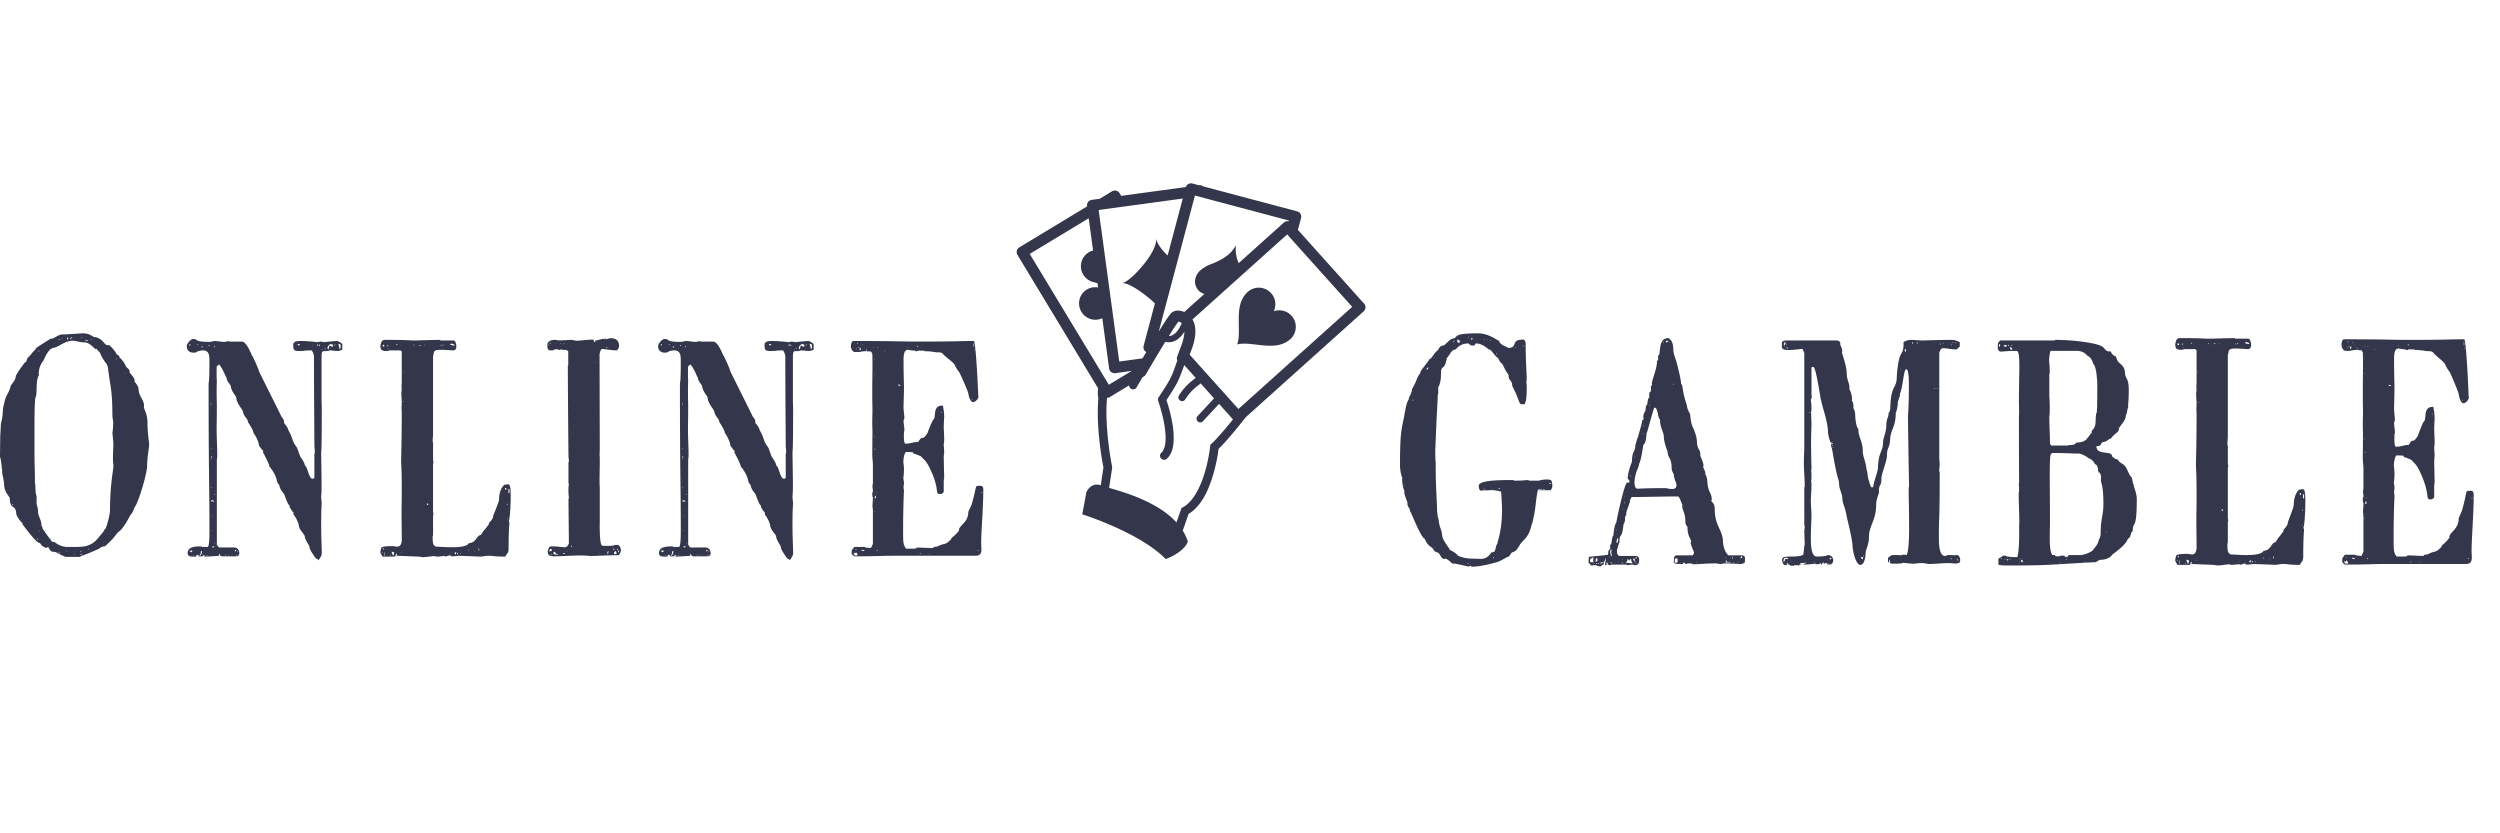
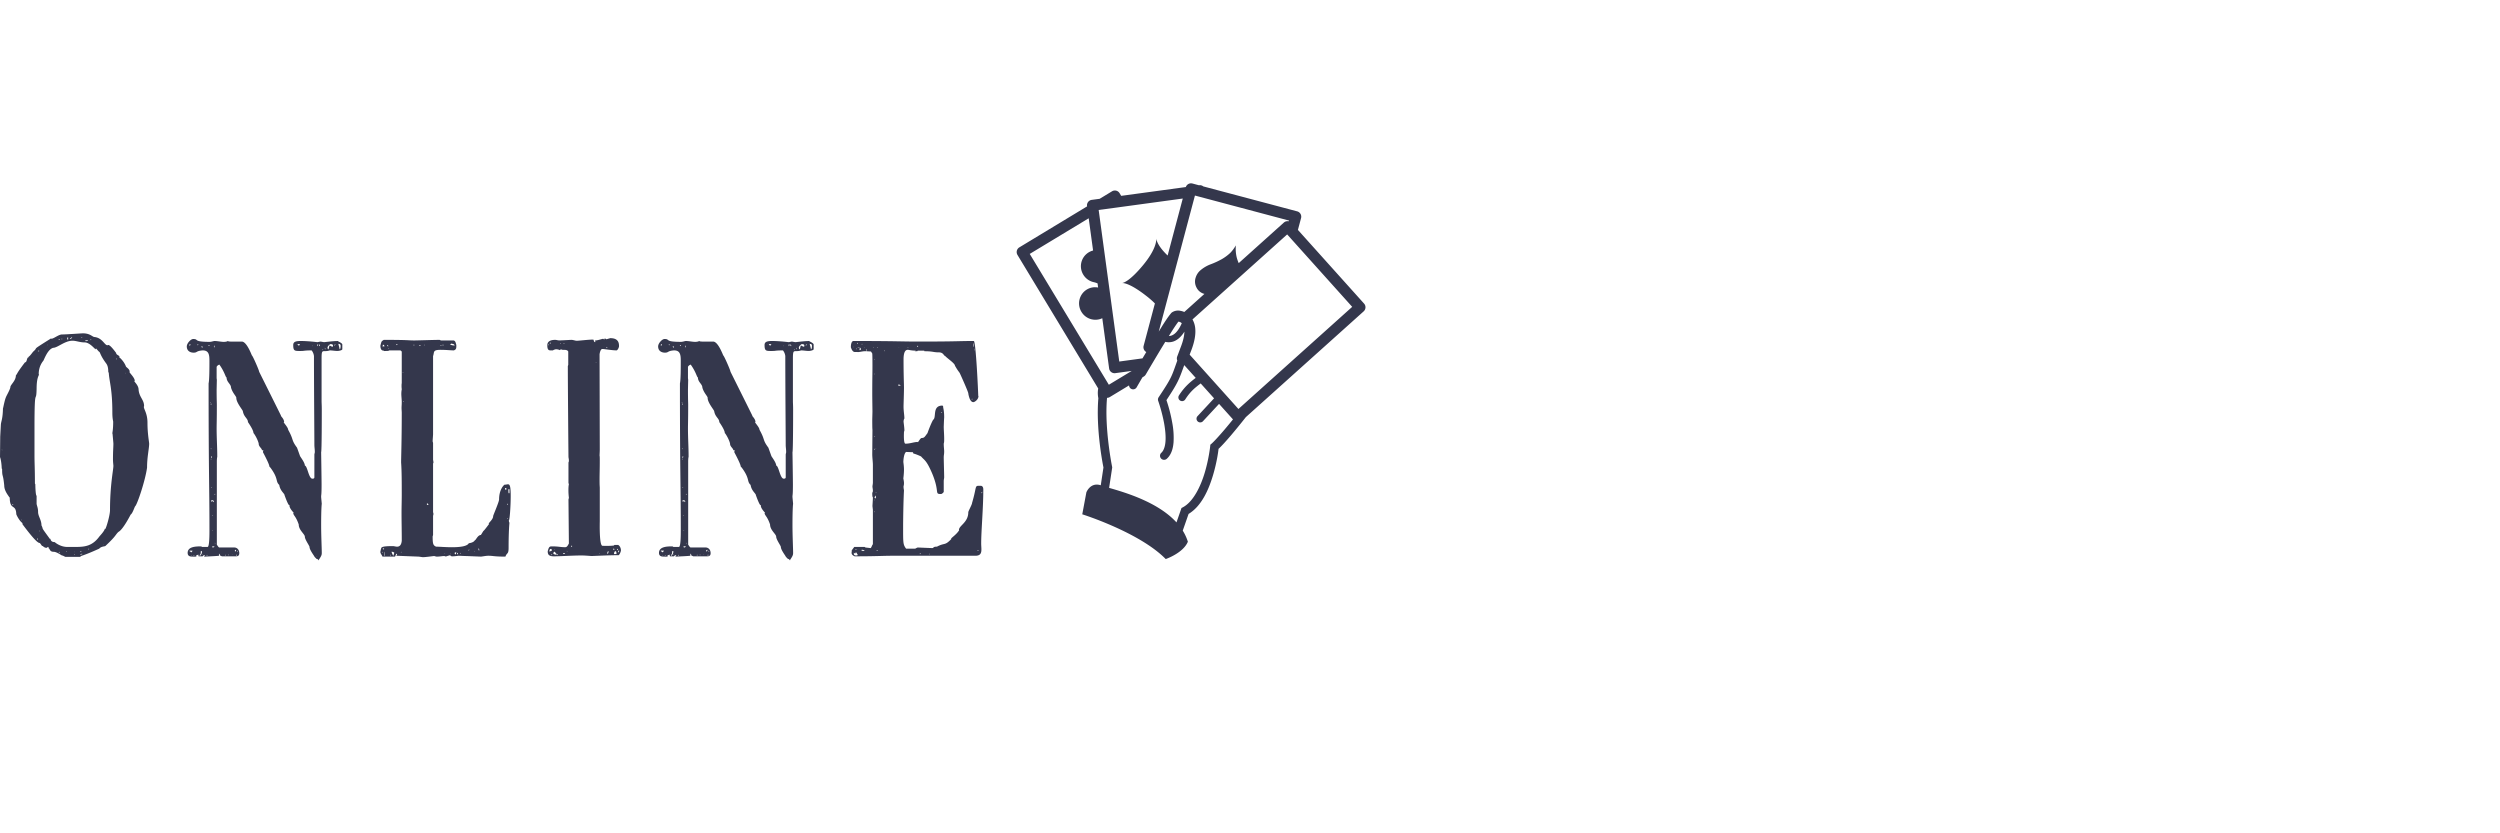
<svg xmlns="http://www.w3.org/2000/svg" width="150" height="50" fill="none">
  <path fill="#34374C" d="m2.894 32.885.026-.034c0-.017 0-.017-.026-.034h-.012c-.013 0-.026 0-.038.034v-.017s-.013.034-.064.034c-.05 0-.127-.017-.228-.12 0 .018-.013.018-.013.018-.026 0-.127-.188-.165-.188-.064 0-.241-.068-1.028-1.127v-.068c-.153-.102-.318-.392-.369-.529-.025-.665-.393-.188-.393-1.024-.013 0-.038.034-.038.034.013 0 .013 0 .013-.017 0-.051-.305-.358-.305-.716-.076-.768-.127-.461-.127-.99l-.025-.034c0-.171-.039-.53-.102-.683l.013-1.229.038-.7c.012-.222.114-.324.127-1.007v.018c.012 0 .114-.598.203-.717l-.013.017c-.013 0 .254-.461.254-.58 0-.137.33-.376.33-.7.127-.154 0-.069.546-.785.14 0 .089-.307.228-.307l-.012-.035c.038 0 .127-.102.266-.29.407-.358-.254.034 1.08-.802 0 0 .012.017.025.017.14 0 .431-.256.634-.256.28 0 1.143-.068 1.257-.068.444 0 .571.222.698.222.47.051.597.495.775.495.012 0 .012-.017.05-.017.051 0 .166.068.47.478 0 .119.153.119.203.221l-.025.035c.063.034.305.273.406.546 0 .05.229.153.229.324-.013 0-.013 0-.013.017 0 .051.317.341.317.53-.012 0-.025 0-.025.016 0 .051.254.256.254.512.038.46.33.597.33.99-.013.017-.013.034-.013.051 0 .137.216.393.216.939 0 .682.101 1.16.101 1.263 0 .29-.126.802-.126 1.433-.102.768-.584 2.202-.711 2.321-.026 0-.153.427-.267.495 0-.017-.444.888-.736 1.041-.19.17-.114.222-.775.837-.025.05-.253.017-.38.17-1.092.495-1.067.393-1.143.495h-.876c-.038 0-.152-.085-.216-.085-.025 0-.317-.222-.507-.222-.254 0-.203-.205-.318-.222Zm1.574.358s-.012.017-.012.035l.012.017c.013 0 .013-.017.013-.017 0-.017 0-.035-.013-.035Zm.369 0c0 .017-.013.017-.013.017 0 .018.013.018.038.035l.025-.052h-.05Zm.088-.034c-.012 0-.025.017-.025.034s.013.035.025.035v-.069Zm-1.333-.05c0-.018-.012-.018-.012-.018-.013 0-.013 0-.013.017s0 .034.013.034c0 0 .012-.017.012-.034Zm-.038-.052c-.012 0-.025.017-.025.017 0 .017.013.034.025.034v-.051Zm.914 0-.012.017h.025s0-.017-.013-.017Zm.343-.017s-.013.017-.013.034h.026c0-.017 0-.034-.013-.034Zm-.8-.034c-.012 0-.025.017-.025.034 0 0 .013.017.025.017v-.051Zm.85 0c-.012 0-.024.017-.024.034 0 0 .012.017.025.017.013 0 .013-.017.013-.017 0-.017 0-.034-.013-.034Zm.47-.137c-.012 0-.025.017-.025.034 0 0 .013.017.026.017.012 0 .012-.017.012-.017 0-.017 0-.034-.012-.034Zm-3.135-2.68c.038.171.089.257.089.479 0 .256.203.477.203.802.165.341-.114-.034.508.819.013 0 .013-.017.013-.017.038 0 0 .205.279.205-.013 0 .317.29.749.29h.495c.558 0 1.003-.051 1.422-.615-.013 0 .317-.324.342-.494 0 .017 0 .034.013.034.05 0 .292-.82.292-1.127 0-1.519.203-2.423.203-2.662 0-.051-.025-.222-.025-.393 0-.529.025-.716.025-.938 0-.052-.05-.564-.05-.598 0 0-.013 0-.013-.017 0-.05.05-.222.05-.7 0-.05-.05-.17-.05-.563 0-1.433-.19-1.86-.216-2.406l-.013.017c-.038 0 .026-.324-.14-.546-.368-.495-.355-.666-.418-.7-.026 0-.178-.205-.203-.205 0 .018 0 .052-.013.052-.051 0-.343-.41-.66-.41-.292 0-.508-.102-.724-.102-.47 0-.901.426-1.168.426-.216.069-.38.308-.571.751-.013.034-.292.308-.292.82 0 .017.013.017.013.034 0 .068-.14.17-.14.87-.025.973-.127-.324-.127 2.321v1.621c0 .546.026.837.026 1.724l.025.051c0 .24.025.683.076.683v.495Zm4.012 2.424v.017h.025l-.025-.017Zm-3.936-.307c-.012 0-.025.017-.025.017 0 .017.013.017.025.017 0 0 .013 0 .013-.017l-.013-.017Zm-.025-.051c-.013 0-.025.017-.025.034s.012.017.025.017c.013 0 .013 0 .013-.017s0-.034-.013-.034Zm.101-.461v.034h.026v-.034h-.026Zm-1.066-.666c.013.017-.013.034.038.034-.012-.034-.038-.034-.038-.034Zm-.508-.938c-.012 0-.025.017-.025.034s.013.034.025.034c.013 0 .013-.017.013-.034s0-.034-.013-.034Zm-.672-3.26c.012.017.012.034.025.034l.013-.017-.038-.017Zm7.451-4.59v-.018c-.013 0-.013 0-.013.017s0 .017.013.017v-.017Zm-.571-.888s-.013.017-.013.034.013.034.013.034c.013 0 .013-.017.013-.034s0-.034-.013-.034Zm-4.634-.461c-.038 0-.05 0-.076.034h.076v-.034Zm.52-.358h-.012c0 .017 0 .034.013.034v-.034Zm2.4-.273a.495.495 0 0 0-.165.034v.017c.038 0 .165.017.165-.034v-.017Zm-1.231-.086-.013.017c0 .017.038.034.064.034v-.136c-.051 0-.051.034-.051.085Zm1.422.034c-.013 0-.026.017-.026.017 0 .017.013.035.026.035 0 0 .012-.018.012-.035l-.012-.017Zm-1.867 0c0-.017-.025-.017-.038-.017-.012 0-.038 0-.038.017s.013.017.038.017c0 0 .026 0 .038-.017Zm.102-.034v.034h.038v-.034h-.038Zm.635-.102c-.013 0-.09.068-.14.102l.013.017c.05 0 .127-.068.127-.12Zm.571 0v.051h.025v-.051H4.9Zm14.09 13.312c-.025-.035-.101-.103-.127-.137.026 0-.292-.392-.292-.58 0-.069-.28-.444-.28-.615 0-.153-.367-.392-.367-.733-.178-.512-.305-.512-.33-.683.012 0 .025 0 .025-.017s-.305-.307-.241-.478c0 0-.013.017-.026.017-.025 0-.088-.068-.279-.597 0-.103-.266-.256-.317-.615-.241-.221-.026-.358-.533-1.04-.165-.171.127.153-.445-.922 0-.034 0-.052.026-.086 0-.034-.026-.034-.09-.034v-.017c0-.085-.19-.205-.19-.358 0-.069-.114-.393-.317-.666-.013.017-.013.034-.013.034s.013-.017.013-.034c0-.068-.05-.239-.33-.648 0-.222-.241-.29-.305-.649 0-.068-.38-.495-.393-.785v-.017c0-.102-.216-.273-.317-.614 0-.222-.267-.325-.267-.615-.064 0-.102-.307-.432-.768-.063.017-.165.086-.165.154v.648c0 .035.013.086.013.12 0 .017-.013.546-.013.614 0 .58.013.717.013.888 0 .904-.013 1.126-.013 1.416 0 .58.038 1.075.038 1.69 0 .017-.025.068-.025.307v4.966c.038.051.102.17.152.17h.902c.127 0 .292.103.292.342 0 .154-.09.188-.19.188h-.851l-.153-.068h.051l-.076-.103v.137c-.089.017-.838.051-.838.051-.013 0-.038 0-.063-.017.025-.017.05-.034.063-.068-.101 0-.101.017-.14.068h-.24l-.026-.034.025-.034-.025-.034c-.026.017-.127.034-.127.068l.025.034c-.088.034-.14.017-.253.017-.115 0-.28-.017-.28-.222 0-.375.47-.392.813-.392l.05.034h.331c.114 0 .114-.717.114-1.041 0-2.68-.051-3.311-.051-8.772.05-.205.05-.956.05-1.349 0-.375-.037-.631-.405-.631-.42.034-.305.136-.546.136-.178 0-.407-.085-.407-.375 0-.188.242-.444.381-.444.368 0-.038.171.99.171.115 0 .229-.051.292-.051.19 0 .381.051.559.051.101 0 .19-.017.241-.051.038.034.152.034.19.034h.648c.305 0 .597.836.61.836.037 0 .43.888.43.973 0 0 1.03 2.065 1.308 2.628v.017c0 .034.19.188.19.376h-.025c0 .05.267.324.267.46.355.632.165.58.533 1.076l.178.495c.013.05.292.392.292.58.152.017.228.768.444.785.051 0 .127 0 .127-.085V27.27c0-.017.026-.12.026-.136 0-.188-.026-.29-.026-.444 0-.546-.025-3.465-.025-5.325a.672.672 0 0 0-.14-.341c-.444 0-.457.034-.584.034-.419 0-.52.034-.52-.358 0-.205.177-.24.457-.24.216 0 .558.018.99.07.038 0 .152-.035.19-.035.051 0 .153.034.229.034.304-.034.596-.068.812-.068.013.034.241.102.267.205v.29c-.013.068-.229.102-.292.102-.14 0-.318-.034-.457-.034-.42.136-.495-.154-.495.478v2.543c0 .17.012.239.012.529 0 .358 0 2.474-.038 2.56 0-.034.026 1.69.026 1.928 0 .683-.026.615-.026.734 0 .085.038.376.038.478v-.051s-.038.222-.038 1.28c0 .665.038 1.382.038 1.672 0 .12-.025.188-.177.41 0 .017 0 .034-.013.034s-.038-.085-.127-.085Zm0-.154v.017h.038l-.038-.017Zm-7.528-.068c.013.017.013.034.038.034-.012-.034-.038-.034-.038-.034Zm.19 0c-.025 0-.037.017-.05.034h.025s.026 0 .038-.034h-.012Zm.318 0 .025.034c.026 0 .127-.103.127-.273h-.076c0 .102.013.17-.076.239Zm.47 0c0-.017-.013-.017-.026-.017 0 0-.012 0-.012.017s.012.034.012.034c.013 0 .026-.017.026-.034Zm1.104-.034s-.013.017-.013.034.013.034.013.034c.013 0 .013-.017.013-.034s0-.034-.013-.034Zm.165 0v.034h.026v-.034h-.026Zm.495 0c-.012 0-.025.017-.025.034s.013.034.025.034c.013 0 .013-.017.013-.034s0-.034-.013-.034Zm-2.056-.017c-.013 0-.026 0-.026.017h.039c0-.017-.013-.017-.013-.017Zm1.815-.018c-.025 0-.038 0-.05.017l.05-.017Zm-2.59-.102v.034-.051.017Zm0-.068c.026.017.064.017.09.068.025 0 .076-.051.088-.102h-.178v.034Zm2.87-.034v.085h.025c0-.034 0-.068-.026-.085Zm-.077-.052c-.025 0-.076.017-.076.069 0 .017.013.017.013.034.038 0 .063-.034.063-.103Zm-1.434-.204c0 .034.013.068.038.068a.322.322 0 0 0 .089-.034v-.034h-.127Zm.165-.24v.103h.012c0-.017 0-.051-.012-.102Zm-.127-.733c-.038 0-.038.051-.038.051l.038-.051Zm-.038-.905c-.013 0-.013.017-.013.034h.026c0-.017 0-.034-.013-.034Zm.127-.256v.017h.012l-.012-.017Zm-.09-.58.052.068c0-.017.012-.034.012-.05 0-.018-.025-.052-.063-.07-.064 0-.076 0-.102.018 0 .051.013.051.026.068.025-.017.05-.034.076-.034Zm.102-.41.026.035c.012-.017.012-.034.012-.069 0 0-.025.017-.038.035Zm-.177-.426c-.013 0-.026.017-.026.017s.013.017.026.017c.012 0 .012-.017.012-.017s0-.017-.012-.017Zm-.026-1.707c-.012 0-.025.017-.025.034h.038c0-.017 0-.034-.013-.034Zm0-.136v.068c0 .017.013.017.013.017.025 0 .038-.085.038-.085h-.05Zm0-.478c-.012 0-.025.017-.025.017 0 .017.013.017.025.017.013 0 .013 0 .013-.017 0 0 0-.017-.013-.017Zm0-2.697c-.012 0-.025.017-.025.035 0 .017.013.034.025.034.013 0 .013-.017.013-.034 0-.018 0-.035-.013-.035Zm-.025-.068c-.013 0-.013.017-.013.034h.026c0-.017 0-.034-.013-.034Zm6.728-3.191s-.013 0-.013.017.013.034.013.034c.013 0 .013-.017.013-.034s0-.017-.013-.017Zm.292-.052c0 .052.038.052.05.052l.051-.222c.064 0 .115.068.19.068.014 0 .026 0 .026-.068 0-.086-.101-.086-.178-.086h.013s-.165.103-.165.222c0 0 0 .017.013.034Zm.647-.273-.012-.017c0 .034.076.273.076.342.012 0 .063 0 .063-.205 0-.137-.114-.103-.127-.12Zm-.8.273c-.012 0-.012.018-.012.035 0 0 0 .017.012.017.013 0 .013-.017.013-.017 0-.017 0-.035-.012-.035Zm-.012-.034c-.013 0-.013.017-.013.017 0 .017 0 .017.013.017 0 0 .012 0 .012-.017l-.012-.017Zm-7.401-.085c-.013 0-.013.017-.013.017 0 .017.038.051.064.068v-.085h-.051Zm.736 0c.013.017.026.068.026.068.012 0 .012 0 .012-.017v-.102h-.012s-.013.017-.026.051Zm-1.46-.085v.068c.026-.034.051-.051.051-.102 0-.018-.025-.018-.038-.018-.012 0-.012.018-.012.018v.034Zm1.143 0c0 .034 0 .05.025.068.013-.017.026-.034.026-.068h-.051Zm6.208 0v.068h.012l-.012-.068Zm.317-.034v.102c.038 0 .05-.068.05-.102h-.05Zm.101 0c0 .068.013.102.038.102.013 0 .013 0 .013-.017 0-.051-.025-.085-.038-.085h-.013Zm-1.282-.018-.012.018s.05.068.088.068c0 0 .013 0 .064-.068 0-.018-.102-.018-.14-.018Zm2.247.018c-.038 0-.038.034-.038.085.013 0 .038-.051.064-.085h-.026Zm-8.264 0c.013.034.013.05.025.05.013 0 .013-.016.026-.016v-.034h-.05Zm5.916-.018v.018h.012l-.012-.018Zm7.35 12.749-1.308-.051-.026.017.051-.102c-.013-.018-.025-.035-.038-.035-.026 0-.05.12-.089.171h-.749c-.05-.12-.127-.188-.127-.273 0-.051.026-.12.026-.154.05-.102-.077-.204.723-.204.076 0 .165.034.254.034.127 0 .254-.069.28-.359 0-.58-.014-1.092-.014-1.69 0-.306.013-.716.013-1.057 0-.734 0-1.417-.038-1.946 0-.358.038-1.263.038-2.986 0-.069-.012-.205-.012-.274 0-.153.012-.17.012-.375 0-.154-.025-.324-.025-.478 0-.12.013-.205.025-.273 0-.017-.012-.102-.012-.188 0-.085 0-.12.012-.187v-1.895l-.076-.068h-.673c-.038.034-.114.034-.19.034-.05 0-.14.017-.14-.017 0-.017-.203.051-.203-.307.076-.273.05-.24.203-.342 1.562 0 1.422.035 1.84.035.153 0 1.22-.035 1.512-.035l.076.035h.774c.114.05.114.153.152.273 0 .153.013.273-.152.324-.152 0-.47-.034-.787-.034-.495 0-.368.136-.457.375v4.694c0 .05-.025.358-.025.41 0 .033.025.084.025.119v.99c0 .017.025.136.025.17l-.025.068v2.885c0 .05.025.119.025.136 0 .017-.012.051-.025.12V32.1l-.025.085c0 .478.038.53.203.615.203 0 .584.034.952.034.47 0 .914-.051 1.015-.24-.025 0 .28-.016.368-.187.051.017.166-.307.356-.307.33-.53-.064.085.495-.666-.013 0-.025 0-.025-.017 0-.05.266-.256.266-.443-.025 0 .356-.854.356-1.007 0-.53.228-.82.33-.888.228.017.368-.239.368.666 0 .648-.064 1.502-.114 1.485 0 .034.012.085.038.136 0 .017-.051.46-.051 1.502 0 .41-.102.273-.19.529-.711 0-.711-.051-1.029-.051-.152 0-.38.051-.444.051l-.85-.034c-.178 0-.394-.017-.496-.017.013 0-.228.034-.368.034-.063 0-.101-.017-.127-.068-.012 0-.241.068-.266.085 0 0-.013-.034-.127-.034-.064 0-.241.034-.407.034-.088 0-.101-.034-.177-.034-.026 0-.495.068-.66.068-.038 0-.229-.034-.267-.034Zm-2.032-.29c-.025 0-.025.205-.025.239h.025v-.24Zm.419 0c0 .034.05.17.102.239.025-.034.05-.188.063-.17 0-.018-.076-.07-.14-.07h-.025Zm-.05.17c-.014 0-.014.018-.014.035 0 .017 0 .034.013.034s.013-.017.013-.034 0-.034-.013-.034Zm3.566-.05v.034l.026-.035h-.026Zm.267-.052c0 .051.012.051.025.086.064 0 .051-.052.076-.12-.038 0-.076 0-.101.034Zm.152 0v.086c.05 0 .05-.035.05-.086h-.05Zm.19 0v.051h.026v-.05h-.025Zm-.939 0v.034l.026.017-.026-.05Zm-3.732-.068c-.025.017-.038.017-.038.017 0 .034.05 0 .05.085l-.012-.102Zm1.168 0c-.025.017-.063.017-.076.034.05 0 .076-.017.076-.034Zm4.38-.034c0-.017 0-.017-.013-.017v.05c.012 0 .012-.016.012-.033Zm-.343-.103c-.038 0-.026.035-.051.069.05 0 .05-.052.05-.069Zm.546-.034c.012.017.012.086.05.103 0-.086 0-.103-.025-.137l-.025.034Zm-5.738 0 .063.034.026-.034-.026-.034c-.05 0-.05 0-.063.034Zm7.502-1.843c-.013 0-.025.017-.025.017 0 .017.012.017.025.017.013 0 .013 0 .013-.017 0 0 0-.017-.013-.017Zm-4.85-.887v.085h.09c0-.034-.038-.085-.064-.085h-.025Zm4.85.017c-.013 0-.025.017-.025.034s.012.034.025.034c.013 0 .013-.017.013-.034s0-.034-.013-.034Zm.038-.87c0 .085 0 .17.013.238h.05v-.239h-.063ZM30.3 29.3c0 .017.013.068.025.086.026 0 .064-.018.064-.035 0-.05-.013-.068-.05-.068-.014 0-.026 0-.039.017Zm-6.106-5.222v.034h.026v-.034h-.026Zm0-1.724c0-.017-.013-.017-.013-.017-.012 0-.012 0-.012.017s0 .017.012.017c0 0 .013 0 .013-.017Zm-.889-1.468v.035h.051c-.038-.035-.05-.018-.05-.035Zm-.33-.204c-.012 0-.012.136-.012.17l.012-.068h.09c0-.068-.052-.102-.09-.102Zm.254.017c.026.068.026.085.064.085 0-.085-.038-.085-.064-.085Zm1.917 0v.034h.089V20.7h-.089Zm1.27 0c.012.034.038.05.05.05.013 0 .026-.016.038-.016l-.088-.034Zm.596-.052c0 .069.254.086.267.086-.038-.12-.102-.068-.165-.12-.026 0-.076.034-.102.034Zm-3.25.035c0 .034.013.017.077.017v-.052s-.051.018-.076.035Zm1.08 0c-.013 0-.026 0-.026.017s.013.034.026.034c.012 0 .012-.017.012-.034s0-.017-.012-.017Zm.634 0s-.012 0-.012.017.012.034.012.034.013-.017.013-.034-.013-.017-.013-.017Zm1.13.017c0-.017-.013-.017-.025-.017-.013 0-.026 0-.026.017s.013.034.026.034c.012 0 .025-.017.025-.034Zm6.258 12.373c.063-.24.101-.29.24-.29.42 0 .509.05.813.05.115 0 .165-.136.216-.221l-.025-2.628c0-.034.025-.086.025-.12a4.31 4.31 0 0 1-.025-.307c0-.017-.013-.341.025-.495 0-.017-.025-.068-.025-.102v-1.212c.025-.034.025-.085.025-.12 0-.102-.025-.153-.025-.238 0 0-.038-4.096-.038-5.427l.025-.069v-.802c-.089-.17-.38-.051-.419-.136l-.076.034v.017c-.025 0-.102-.051-.241-.051-.026 0-.153.034-.178.068-.203 0-.343.051-.343-.307 0-.137.064-.325.483-.325.05 0 .165.035.24.035.052 0 .712-.035.724-.035.09 0 .242.052.292.052.051.017.711-.069 1.016-.069.038 0 .025.154.114.154 0 0 .013 0 .013-.017s-.013-.051-.013-.085c.14 0 .28-.052.483-.103.012.017.063.034.05.051.013 0 .038-.034.038-.068.013 0 .077.017.102.051.063-.017.228-.068.241-.068.495 0 .52.307.52.478 0 .085-.088.256-.152.256-.254 0-.736-.085-.85-.085-.102 0-.153.221-.165.324l.013 5.717c0 .085-.013.324-.013.358 0 .018.013-.017.013.256 0 .598-.013.837-.013 1.161 0 .46.013.41.013.53v1.979c0 .085-.039 1.433.152 1.485.025 0 .482.017.698-.018l.025-.034h.229c.14.086.165.256.165.325 0 .085-.102.29-.14.29-.596 0-1.51.05-1.637.05 0 0-.381-.033-.572-.033-.558 0-1.269.051-1.675.051-.33 0-.368-.137-.368-.307Zm.266.205c0-.017-.012-.017-.025-.017-.013 0-.025 0-.025.017s.012.034.025.034c.013 0 .025-.017.025-.034Zm.076-.035c.051 0 .077.035.127.035.026 0 .064 0 .102-.035-.089 0-.114-.119-.152-.136-.013 0-.077 0-.077.102v.034Zm.254 0c-.012 0-.025.017-.025.035 0 .017.013.034.025.034 0 0 .013-.017.013-.034s-.013-.035-.013-.035Zm.318-.034.025.034c.064 0 .076 0 .102-.034l-.026-.017c-.114 0-.076 0-.101.017Zm2.729-.136c-.076.034-.063.068-.063.17.063-.034.05-.085.076-.17h-.013Zm.432 0c-.09 0-.09.12-.102.17h.152c0-.119-.025-.17-.05-.17Zm-.953.12-.038.016c0 .017 0 .017.013.017l.026-.034Zm1.105-.154v.102c.038.017.063-.068.063-.102h-.063Zm-4.037-.103c-.089 0-.089.12-.089.17.051-.05.127-.033.14-.067 0-.017.013-.103-.05-.103Zm.952.12.026.05v-.05h-.026Zm-.749-.086v.035l.026-.035h-.026Zm3.555-.034c0 .017-.013.017-.013.034s.013.017.038.035l.025-.035-.025-.068c-.013 0-.025.017-.025.034Zm.203.034c.012.035.038.035.063.035 0-.018-.013-.052-.013-.086l-.05.051Zm-2.742-.221c-.013.017-.013.017-.013.034s.038.017.064.017v-.051h-.051ZM35.77 21.74c-.013 0-.026 0-.026.017h.038c0-.017 0-.017-.012-.017Zm.647-.922c-.013 0-.025.017-.025.034s.012.034.025.034c.013 0 .013-.017.013-.034s0-.034-.013-.034Zm-3.49-.153c-.014 0-.026.017-.026.034 0 0 .012.017.025.017.013 0 .013-.017.013-.017 0-.017 0-.034-.013-.034Zm.723-.086c-.013 0-.026.017-.026.034 0 0 .013.017.026.017v-.05Zm.177 0c0 .017-.012.017-.012.017 0 .017.012.017.038.034v-.05h-.026Zm-.8-.017c-.05 0-.037.017-.037.051.025 0 .05 0 .063-.034l-.025-.017Zm14.243 12.97c-.025-.034-.102-.102-.127-.136.026 0-.292-.392-.292-.58 0-.069-.28-.444-.28-.615 0-.153-.367-.392-.367-.733-.178-.512-.305-.512-.33-.683.012 0 .025 0 .025-.017s-.305-.307-.241-.478c0 0-.013.017-.026.017-.025 0-.088-.068-.279-.597 0-.103-.266-.256-.317-.615-.241-.221-.026-.358-.533-1.04-.165-.171.127.153-.445-.922 0-.034 0-.052.026-.086 0-.034-.026-.034-.089-.034v-.017c0-.085-.19-.205-.19-.358 0-.069-.115-.393-.318-.666-.013.017-.013.034-.013.034s.013-.017.013-.034c0-.068-.05-.239-.33-.648 0-.222-.241-.29-.305-.649 0-.068-.38-.495-.393-.785v-.017c0-.102-.216-.273-.317-.614 0-.222-.267-.325-.267-.615-.063 0-.102-.307-.432-.768-.063.017-.165.086-.165.154v.648c0 .035.013.086.013.12 0 .017-.013.546-.013.614 0 .58.013.717.013.888 0 .904-.013 1.126-.013 1.416 0 .58.038 1.075.038 1.69 0 .017-.025.068-.025.307v4.966c.038.051.102.17.152.17h.902c.127 0 .292.103.292.342 0 .154-.09.188-.19.188h-.851l-.153-.068h.051l-.076-.103v.137c-.089.017-.838.051-.838.051-.013 0-.038 0-.063-.017.025-.017.05-.034.063-.068-.101 0-.101.017-.14.068h-.24l-.026-.034.025-.034-.025-.034c-.025.017-.127.034-.127.068l.025.034c-.088.034-.14.017-.254.017-.114 0-.279-.017-.279-.222 0-.375.47-.392.813-.392l.05.034h.331c.114 0 .114-.717.114-1.041 0-2.68-.051-3.311-.051-8.772.05-.205.05-.956.05-1.349 0-.375-.037-.631-.406-.631-.418.034-.304.136-.545.136-.178 0-.407-.085-.407-.375 0-.188.242-.444.381-.444.368 0-.038.171.99.171.115 0 .229-.051.292-.051.19 0 .381.051.559.051.102 0 .19-.017.241-.051.038.034.153.034.19.034h.648c.305 0 .597.836.61.836.037 0 .43.888.43.973 0 0 1.03 2.065 1.308 2.628v.017c0 .034.19.188.19.376h-.025c0 .05.267.324.267.46.355.632.165.58.533 1.076l.178.495c.013.05.292.392.292.58.152.017.228.768.444.785.051 0 .127 0 .127-.085V27.27c0-.017.026-.12.026-.136 0-.188-.026-.29-.026-.444 0-.546-.025-3.465-.025-5.325a.672.672 0 0 0-.14-.341c-.444 0-.457.034-.584.034-.419 0-.52.034-.52-.358 0-.205.177-.24.457-.24.215 0 .558.018.99.07.038 0 .152-.035.19-.035.051 0 .153.034.229.034.304-.034.596-.068.812-.068.013.034.241.102.267.205v.29c-.013.068-.229.102-.292.102-.14 0-.317-.034-.457-.034-.42.136-.495-.154-.495.478v2.543c0 .17.012.239.012.529 0 .358 0 2.474-.038 2.56 0-.034.026 1.69.026 1.928 0 .683-.026.615-.026.734 0 .085.038.376.038.478v-.051s-.038.222-.038 1.28c0 .665.038 1.382.038 1.672 0 .12-.025.188-.177.41 0 .017 0 .034-.013.034s-.038-.085-.127-.085Zm0-.153v.017h.038l-.038-.017Zm-7.528-.068c.013.017.013.034.038.034-.012-.034-.038-.034-.038-.034Zm.19 0c-.025 0-.037.017-.05.034h.025s.026 0 .038-.034h-.012Zm.318 0 .026.034c.025 0 .127-.103.127-.273h-.077c0 .102.013.17-.076.239Zm.47 0c0-.017-.013-.017-.026-.017 0 0-.012 0-.012.017s.012.034.012.034c.013 0 .026-.017.026-.034Zm1.104-.034s-.013.017-.013.034.013.034.013.034c.013 0 .013-.017.013-.034s0-.034-.013-.034Zm.165 0v.034h.026v-.034h-.026Zm.495 0c-.012 0-.025.017-.025.034s.013.034.025.034c.013 0 .013-.017.013-.034s0-.034-.013-.034Zm-2.056-.017c-.013 0-.026 0-.026.017h.038c0-.017-.012-.017-.012-.017Zm1.815-.018c-.025 0-.038 0-.05.017l.05-.017Zm-2.59-.102v.034-.051.017Zm0-.068c.026.017.064.017.09.068.025 0 .075-.051.088-.102h-.178v.034Zm2.87-.034v.085h.025c0-.034 0-.068-.026-.085Zm-.077-.052c-.025 0-.076.017-.076.069 0 .017.013.017.013.034.038 0 .063-.034.063-.103Zm-1.434-.204c0 .034.013.068.038.068s.089-.034.089-.034v-.034h-.127Zm.165-.24v.103h.013c0-.017 0-.051-.013-.102Zm-.127-.733c-.038 0-.038.051-.038.051l.038-.051Zm-.038-.905c-.013 0-.013.017-.013.034h.026c0-.017 0-.034-.013-.034Zm.127-.256v.017h.012l-.012-.017Zm-.09-.58.052.068c0-.017.012-.034.012-.05 0-.018-.025-.052-.063-.07-.064 0-.076 0-.102.018 0 .051.013.051.026.068.025-.017.05-.034.076-.034Zm.102-.41.026.035c.013-.017.013-.034.013-.069 0 0-.026.017-.039.035Zm-.177-.426c-.013 0-.026.017-.026.017s.013.017.026.017c.012 0 .012-.017.012-.017s0-.017-.012-.017Zm-.026-1.707c-.012 0-.025.017-.025.034h.038c0-.017 0-.034-.013-.034Zm0-.136v.068c0 .017.013.017.013.017.025 0 .038-.085.038-.085h-.05Zm0-.478c-.012 0-.025.017-.025.017 0 .017.013.017.025.017.013 0 .013 0 .013-.017 0 0 0-.017-.013-.017Zm0-2.697c-.012 0-.025.017-.025.035 0 .017.013.034.025.034.013 0 .013-.017.013-.034 0-.018 0-.035-.013-.035Zm-.025-.068c-.013 0-.013.017-.013.034h.026c0-.017 0-.034-.013-.034Zm6.728-3.191s-.013 0-.013.017.013.034.013.034c.013 0 .013-.017.013-.034s0-.017-.013-.017Zm.292-.052c0 .052.038.052.05.052l.051-.222c.064 0 .115.068.19.068.014 0 .026 0 .026-.068 0-.086-.101-.086-.178-.086h.013s-.165.103-.165.222c0 0 0 .017.013.034Zm.647-.273-.012-.017c0 .034.076.273.076.342.012 0 .063 0 .063-.205 0-.137-.114-.103-.127-.12Zm-.8.273c-.012 0-.012.018-.012.035 0 0 0 .017.013.017.012 0 .012-.017.012-.017 0-.017 0-.035-.012-.035Zm-.012-.034c-.013 0-.013.017-.013.017 0 .017 0 .017.013.017 0 0 .013 0 .013-.017l-.013-.017Zm-7.4-.085c-.014 0-.014.017-.014.017 0 .017.038.051.064.068v-.085h-.05Zm.735 0a.286.286 0 0 1 .026.068c.012 0 .012 0 .012-.017v-.102h-.012s-.013.017-.026.051Zm-1.46-.085v.068c.026-.034.051-.051.051-.102 0-.018-.025-.018-.038-.018-.013 0-.013.018-.013.018v.034Zm1.143 0c0 .034 0 .05.025.068.013-.017.026-.034.026-.068h-.051Zm6.208 0v.068h.012l-.013-.068Zm.317-.034v.102c.038 0 .05-.068.05-.102h-.05Zm.101 0c0 .068.013.102.038.102.013 0 .013 0 .013-.017 0-.051-.025-.085-.038-.085h-.013Zm-1.282-.018-.012.018s.05.068.089.068c0 0 .012 0 .063-.068 0-.018-.102-.018-.14-.018Zm2.247.018c-.038 0-.038.034-.038.085.013 0 .038-.051.064-.085h-.026Zm-8.264 0c.013.034.013.05.026.05.012 0 .012-.016.025-.016v-.034h-.05Zm5.916-.018v.018h.012l-.012-.018Zm5.064 12.459v-.085l.153-.205h.622l.05.034.292.034c.051.034.115-.222.153-.222v-2.065c0-.017-.026-.222-.026-.239 0 0 .026-.41.026-.495.025-.05-.038.069-.038-.273 0-.034.038-.068.038-.136 0-.12-.026-.188-.026-.273 0-.034.026-.154.026-.222v-1.075c0-.154-.038-.427-.038-.632l.012-1.468c-.012-.068-.012-.512-.012-.597 0-.051.012-.444.012-.495 0-.017-.012-.887-.012-.99 0-1.058.012-1.245.012-1.706 0-.205 0-.649-.012-.785l-.077-.12s-.254-.017-.355-.017c-.165 0-.292.051-.444.051-.14-.034-.28.103-.407-.29 0-.153.026-.341.14-.375 2.59 0 2.856.034 3.885.034 2.462 0 2.322-.034 3.35-.034.128 0 .267 3.123.267 3.277 0 .017.013.017.013.034 0 .204-.228.358-.305.358-.165 0-.253-.239-.304-.512.05 0-.546-1.314-.52-1.246-.166-.222-.178-.256-.28-.426 0-.154-.546-.495-.61-.615 0 .017-.012.017-.012.017-.038 0-.076-.205-.343-.205-.355 0-.33-.068-.876-.068v-.034h-.393l-.026.034h-.165l.09-.034c-.293 0-.42-.051-.496-.051-.114 0-.254.085-.254.58 0 .956.026 1.468.026 1.707 0 .256-.026 1.007-.026 1.109 0 .29.051.53.051.734-.025 0-.05.12-.05.17 0 .052.05.376.05.53 0 .034-.025.085-.025.102 0 .051-.038.7.088.7.292 0 .508-.103.737-.103v.017c.038 0 .152-.256.241-.256.152 0 .178-.068.343-.29v.017c-.013 0 .215-.614.342-.819.216-.136-.076-.853.559-.853l.038.034c0 .154.064.205.064.683-.013.136-.026.58-.026.546 0 .188.026.478.026.716 0 .205 0 .205-.026.308 0 .17.026.392.026.443 0 .222-.026.222-.026.393 0 .137.026 1.058.026 1.178 0 .068-.026.136-.026.239v.63c.013.018-.101.137-.165.137-.406 0-.063-.102-.52-1.211-.356-.837-.47-.802-.673-1.041.013 0-.368-.171-.457-.171l-.038-.085-.406-.017c-.19.136-.165.853-.165.58 0 .068.038.239.038.495 0 .12-.013.324-.038.512 0 .017.038.17.038.273 0 .17-.026.154-.026.222 0 .12.026.188.026.239-.038.665-.051 1.86-.051 2.065 0 1.075-.013 1.16.178 1.416h.545c.051-.017.115-.068.166-.068.012 0 .761.034.863.034.101 0 .012-.085.279-.085.482-.256.457-.034.863-.461-.012 0-.012-.017-.012-.017 0-.051.317-.24.482-.512-.013 0-.013-.017-.013-.017 0-.256.559-.444.559-1.058 0-.069.228-.461.228-.563.318-1.076.114-1.024.52-1.024.013 0 .153 0 .153.221 0 1.11-.127 2.475-.127 3.243 0 .12.013.239.013.358 0 .205-.051.376-.356.376h-4.887c-.736 0-1.003.034-2.361.034-.241-.102-.178-.239-.178-.273Zm.127.051v.051c0 .051.013.12.127.12.025 0 .064 0 .102-.017v-.034l-.102-.154c-.013.034-.025.068-.05.085-.013 0-.051-.017-.077-.05Zm4.507.085.012.035c.013-.017.013-.017.013-.069l-.025.034Zm-.495-.034c-.039 0-.051 0-.064.034h.063v-.034Zm-3.568-.187c.026 0 .077.034.09.034.114 0 .075 0 .114-.034-.026 0-.115-.035-.127-.035-.051 0-.051 0-.077.035Zm6.97 0c.012.05.05.034.076.034-.013-.034-.038-.034-.076-.034Zm-5.992 0c0-.017-.013-.017-.026-.017-.012 0-.025 0-.025.017s.013.034.026.034c.012 0 .025-.017.025-.034Zm-1.346-.052v.017h.127c-.025-.017-.101-.017-.127-.017Zm1.168-2.27-.013-.017c-.012 0-.012.018-.012.018 0 .017 0 .034.012.034 0 0 .013-.017.013-.034Zm-.025-.733v.068c.012 0 .012-.017.012-.034s0-.034-.012-.034Zm.025-.103c.013.034.038.034.076.034 0-.034.013-.136-.025-.17 0 .034-.05.085-.05.136Zm.076-.324c0 .017 0 .034.013.051l.013-.05h-.026Zm6.347 0c-.012 0-.025.017-.025.034 0 0 .013.017.025.017.013 0 .013-.017.013-.017 0-.017 0-.034-.013-.034Zm.064-.034c-.013 0-.013.017-.013.034 0 0 0 .017.013.017v-.051Zm-6.487-2.577c-.013 0-.025.017-.025.034 0 0 .012.017.025.017.013 0 .013-.017.013-.017 0-.017 0-.034-.013-.034Zm.089 0c0-.017 0-.017-.013-.017v.034c.013 0 .013 0 .013-.017Zm-.089-.751-.013-.017c-.012 0-.012.017-.012.017 0 .017 0 .034.012.034 0 0 .013-.017.013-.034Zm4.05-1.434c0-.017-.013-.017-.026-.017 0 0-.013 0-.013.017 0 .018.013.035.013.035.013 0 .026-.017.026-.035Zm1.802-.819c-.012 0-.025.017-.025.034 0 0 .013.017.025.017.013 0 .013-.017.013-.017 0-.017 0-.034-.013-.034Zm-4.417-.853c-.013.017-.013.051-.013.068h.14c-.013-.034-.064-.068-.127-.068Zm-1.46-.666v.069c.012 0 .012-.018.012-.035 0-.017 0-.034-.012-.034Zm0-.87v.068c.012 0 .012-.017.012-.034s0-.034-.012-.034Zm6.004-.632v.171l.013-.085c0-.034 0-.051-.013-.085Zm-6.449.103c-.012 0-.012.017-.012.034s0 .034.012.034c.013 0 .013-.017.013-.034s0-.034-.013-.034Zm1.067.034c0-.017-.013-.017-.013-.017-.013 0-.013 0-.013.017s0 .034.013.034c0 0 .013-.017.013-.034Zm-1.422-.17c-.114 0-.05.119-.089.136.076 0 .089-.017.089-.051 0-.017-.013-.034-.013-.052 0-.017.013-.017.013-.034Zm.305.085.038.034.012-.034-.025-.017-.025.017Zm-.559-.052c-.013 0-.013.018-.013.035 0 0 0 .017.013.017s.013-.017.013-.017c0-.017 0-.035-.013-.035Zm.127-.068-.089.034h.089v-.034Zm1.13 0c-.013 0-.026.017-.026.017 0 .017.013.017.026.017 0 0 .013 0 .013-.017l-.013-.017Zm1.282 0v.034h.013l-.013-.034Zm-2.349 0h-.025c0 .017 0 .034.013.034 0 0 .013-.017.013-.034Zm.293-.017c-.026 0-.026.034-.026.034.013 0 .013-.017.026-.034Zm.545.017H52.4c0 .017 0 .034.013.034 0 0 .012-.017.012-.034Zm2.07-.017c-.026 0-.051.017-.077.017h.09l-.014-.017Zm-3.288 0s0-.017-.013-.017v.034c.013 0 .013 0 .013-.017Zm3.833-.051c0 .068.013.034.026.051 0 0 .013 0 .025-.017l-.025-.068-.026.034Zm3.364-.17v.204h.026c0-.051.012-.205-.026-.205Zm-6.677.034c-.012 0-.025.016-.025.016 0 .018.013.018.025.018.013 0 .013 0 .013-.018 0 0 0-.017-.013-.017Zm-.266-.069c-.026.017-.038.034-.038.051l.012.017h.026v-.068ZM71.449 11a.33.33 0 0 0-.299.223l-3.878.528-.097-.161a.33.33 0 0 0-.453-.112l-.742.45-.476.064a.33.33 0 0 0-.282.371l.003.02-4.065 2.459a.33.33 0 0 0-.112.452v.001l4.845 8.015c-.048.27-.012.489.008.58-.155 1.882.279 4.023.306 4.159l-.161 1.067c-.627-.203-.864.426-.864.426l-.246 1.317s3.435 1.079 5.008 2.684c0 0 1.05-.36 1.328-1.04a2.881 2.881 0 0 0-.307-.665l.35-1.003c.785-.475 1.206-1.457 1.464-2.316.242-.809.32-1.459.334-1.587.186-.174.437-.449.754-.82.274-.323.582-.7.884-1.084l7.068-6.346a.33.33 0 0 0 .026-.466l-3.97-4.421.189-.71a.33.33 0 0 0-.234-.404l-5.633-1.497a.329.329 0 0 0-.252-.07l-.006.002-.391-.105a.343.343 0 0 0-.1-.01Zm.247.733.132.035.006.002.075.02a.02.02 0 0 1 .004 0l5.428 1.444-.012.044a.283.283 0 0 0-.061-.008h-.005a.345.345 0 0 0-.08.008c-.005 0-.01.002-.014.003h-.003a.33.33 0 0 0-.059.022l-.003.002a.351.351 0 0 0-.028.017l-.003.001a.291.291 0 0 0-.04.03l-2.71 2.434a2.31 2.31 0 0 1-.118-.334 2.237 2.237 0 0 1-.053-.73c-.106.182-.22.333-.34.454a2.69 2.69 0 0 1-.514.378 4.804 4.804 0 0 1-.64.296 2.059 2.059 0 0 0-.663.394.938.938 0 0 0-.253.404.755.755 0 0 0 .042.59.725.725 0 0 0 .44.384l.042.011-1.208 1.085a.998.998 0 0 0-.216-.066.66.66 0 0 0-.448.047c-.121.06-.129.096-.167.14a2.435 2.435 0 0 0-.118.153c-.086.118-.188.27-.305.452-.08.124-.187.305-.279.451l2.171-8.163Zm-.73.18-.908 3.418c-.572-.544-.668-.905-.683-1.017.01.137-.014.657-.794 1.6-.752.906-1.133 1.047-1.25 1.069.119-.005.522.05 1.45.774.208.16.375.311.513.449l-.676 2.542a.33.33 0 0 0 .151.37c.003 0 .006.003.008.004l-.227.38-1.394.19L65.92 12.6l.208-.03h.01l1.009-.137a.148.148 0 0 0 .013-.002l3.807-.519Zm-5.644 1.184.263 1.934a.972.972 0 0 0-.581 1.46c.147.237.378.388.63.441.062.013.138.038.22.071l.028.217.005.032a.954.954 0 0 0-.69.128.974.974 0 0 0-.303 1.343.974.974 0 0 0 1.243.37l.41 3.013a.33.33 0 0 0 .348.286l.023-.003.985-.134-1.373.83-4.746-7.85 3.538-2.138Zm11.908.969.034.037 3.868 4.308-6.826 6.129-2.926-3.26c.028-.077.054-.148.088-.234.215-.556.284-.998.245-1.36a1.331 1.331 0 0 0-.164-.52l5.68-5.1ZM70.715 19.3h.011a.36.36 0 0 1 .158.075l.004.003.018.018c-.236.533-.473.693-.637.743a.494.494 0 0 1-.137.022l.226-.36c.113-.175.212-.321.285-.421.026-.036.043-.057.06-.079h.01l.002-.001Zm.349.6c-.004.216-.06.515-.212.909-.059.152-.107.285-.154.41a.359.359 0 0 0-.007.017l-.01.028a8.855 8.855 0 0 0-.05.131.329.329 0 0 0 .007.24c-.35.974-.313.99-1.12 2.202a.244.244 0 0 0-.026.218s.23.643.359 1.369c.064.363.103.746.078 1.064-.024.318-.113.556-.248.678a.243.243 0 0 0 .326.361c.276-.248.378-.618.407-1.002a4.815 4.815 0 0 0-.084-1.186 8.995 8.995 0 0 0-.343-1.331c.703-1.061.754-1.235 1.068-2.101l.688.766c-.3.23-.642.492-.995 1.036a.224.224 0 1 0 .375.243c.325-.503.61-.708.918-.946l.803.894-.992 1.069a.223.223 0 0 0 .325.306l.002-.003.964-1.039.836.931a32.99 32.99 0 0 1-.507.612c-.348.409-.652.735-.773.839l-.079.067-.01.104s-.077.746-.329 1.585c-.251.838-.693 1.736-1.302 2.062l-.09.047-.033.096-.267.768c-1.113-1.223-3.084-1.796-4.042-2.072l.18-1.188.006-.045-.009-.045s-.464-2.27-.304-4.102l.002-.022c.06 0 .117-.017.168-.048l1.154-.699a.244.244 0 0 0 .46.107s.143-.25.344-.592l.084-.05a.327.327 0 0 0 .113-.117 273.762 273.762 0 0 1 .817-1.377c.12-.2.24-.395.355-.584.02.004.043.01.069.014a.878.878 0 0 0 .393-.027c.223-.068.464-.242.685-.597Z" />
-   <path fill="#34374C" d="M77.495 20.274a.993.993 0 0 0-1.068-1.6.993.993 0 0 0-1.567-1.156c-.894.81-.322 2.29-.63 3.147.883-.223 2.3.491 3.193-.32a.831.831 0 0 0 .072-.07ZM84 27.857c0-2.25.14-2.143.304-3.196v.018c.013 0 .064-.536.228-.715-.012 0-.012-.018-.012-.018 0-.107.203-.375.203-.607.354-.607.202-.553.52-1-.014 0-.014-.018-.014-.035 0-.054.482-.625.558-.786 0 .018.013.018.013.018.063 0 .304-.393.393-.465.114 0 .127-.339.418-.339.063 0 .406-.41.545-.41.418-.09-.127-.322 1.534-.322.646 0 1.178.446 1.242.446.012 0 .012-.017.012-.017 0 .267.533.392.545.446.621 0 .114-.5.888-.5.063 0 .164.054.164.268 0 1.178.064 1.732.064 2.125 0 .018-.013.071-.026.143 0 .018.026.178.026.232 0 .982-.064.875-.114 1.107h-.254l-.076-.107s-.101-.286-.152-.393c-.025-.125-.279-.571-.279-.625 0-.34-.215-.232-.215-.625-.343-.482-.266-.59-.495-.768-.025 0-.126-.286-.19-.286-.114-.053-.367-.482-.469-.482.013.018.013.018.013.036-.038 0-.393-.393-.798-.393-.09 0-.064.125-.127.125-.241 0-.19 0-.342-.125-.584 0-.71.375-.824.375-.19 0-.343.393-.47.5-.164.857-.354.322-.354.982 0 .536-.152.75-.165.768v.393l-.025.036c0 .285-.089 1.553-.089 1.982l-.013.071c0 .197-.05 1.197-.05 1.375 0 .072 0 .554.025.661v.071c0 1.286.038 1.59.076 2.554 0-.018 0 .571.102.804.038.482.202.642.202.91.038.125-.025.197.456.857-.012 0-.012 0-.012.018 0 .036.355.161.494.357.026.036.38.197.9.197.558 0 .773.125 1.128-.375.33 0 .178-.304.355-.518 0-.16.279-.696.279-2.071 0-.036-.038-1.072-.064-1.054.026 0-.316-.09-.507-.09-.063 0-.62.019-.671.019 0 .017-.013.017-.013.017-.05 0-.14-.053-.14-.303 0-.34 1.319-.34 2.016-.34.038 0 .063 0 .127.036.583 0 .659-.035.798-.035.025 0 .076.035.114.035h.545s.254-.071.444-.071c.43 0 .291.125.367.25 0 .321-.012.286-.088.34l.025.053h-.811c-.165.91-.102 1.089-.33 1.982-.063.053-.05.428-.355.84 0 .035-.392.392-.418.517-.19.268-.19.304-.418.393-.038-.054-.177.268-.254.268-.088 0-.443.25-.52.25.14 0-1.026.339-1.622.339-.05 0-.101-.018-.114-.054-.101.054-.164.036-.203.036h.026s-.748-.178-.875-.178c0 .017.013.017.013.035h-.013c-.025 0-.33-.321-.469-.321a.104.104 0 0 1-.063.018c-.203 0-.254-.393-.43-.393-.216-.09-.128-.09-.305-.286 0-.018-.304-.143-.418-.518-.28-.125-.786-1.535-.913-1.714l.013-.018c0-.071-.152-.232-.152-.375.038-.107-.19-.482-.19-.732l.012.018c.089.107-.14-.232-.14-.822 0 0 0 .018.013.018.09.107-.139-.178-.139-.857Zm4.233 6.018s-.012.018-.012.036h.025c0-.018 0-.036-.013-.036Zm-.126-.107-.051.071h.05v-.071Zm1.52-.34c-.012 0-.025.018-.025.036s.013.036.025.036c.013 0 .013-.018.013-.036s0-.035-.013-.035Zm-3.586-.607v.072h.025l-.025-.072Zm6.236-3.464c.012.036.038.036.063.036.05 0 .063.018.114-.036h-.177Zm-3.22-.036c-.013 0-.025.018-.025.036s.013.036.025.036c0 0 .013-.018.013-.036a.073.073 0 0 0-.013-.036Zm.47 0-.026.036h.05l-.025-.036Zm.417-.035s-.025.053-.05.071c.012 0 .025.018.101-.036-.013-.017-.025-.035-.05-.035Zm2.535.035c-.012 0-.025.018-.025.036s.013.036.025.036c.013 0 .013-.018.013-.036s0-.036-.013-.036Zm.19.036c0-.018-.012-.018-.038-.018-.012 0-.025 0-.025.018s.013.036.025.036c.026 0 .038-.018.038-.036Zm-3.7-.09c.012.019.012.019.05.019-.038-.018-.05-.018-.05-.018Zm-4.715-.196v.072l.025-.054-.025-.018Zm8.796-.089c-.038 0-.114.036-.114.054.038 0 .114.035.114-.054ZM84.799 24c0-.018-.013-.018-.026-.018s-.025 0-.025.018.012.036.025.036c.013 0 .026-.018.026-.036Zm.798-1.857c0 .036 0 .036.013.053h-.013c.025 0 .089-.089.114-.125 0-.017-.013-.017-.025-.017-.038 0-.076.035-.089.089Zm.469-.732v.071c.013 0 .013-.018.013-.036 0-.017 0-.035-.013-.035Zm3.701-.215c0 .054 0 .072.013.072 0 0 .012-.018.025-.018 0 0 .013.018.013.036 0 0-.026-.072-.051-.125v.035Zm1.166-.357c-.013 0-.025.018-.025.018 0 .018.012.018.025.018.013 0 .013 0 .013-.018 0 0 0-.018-.013-.018Zm.469-.089c.025.018.038.036.063.036-.012-.054-.038-.036-.063-.036Zm-.038-.036c-.013 0-.025.018-.025.018s.012.018.025.018c.013 0 .013-.018.013-.018s0-.018-.013-.018Zm-3.587-.143h-.025c0 .018 0 .036.012.036 0 0 .013-.018.013-.036Zm-.342-.214c0 .143.013.214.088.214.026 0 .09-.071.09-.071-.09-.143-.115-.09-.178-.143Zm-.178.072c-.05 0-.038.089-.038.142.013 0 .026-.089.038-.142Zm2.168-.018s-.013 0 .025.053c0-.018.013-.035.013-.053h-.038Zm-1.141-.143v.143c.013 0 .063-.054.063-.054 0-.107-.038-.09-.063-.09Zm.773.09-.063.035h.063v-.036Zm.216 0c-.013 0-.013.017-.013.017 0 .018 0 .018.013.018.012 0 .012 0 .012-.018 0 0 0-.018-.012-.018Zm-1.166-.144c-.013 0-.026.018-.026.036 0 0 .013.018.026.018l.012-.018c0-.018-.012-.036-.012-.036Zm7.604 13.697c-.14 0-.14.018-.228.018-.026 0-.14-.143-.178-.197 0 0 .025-.268.025-.321.457-.054.786-.072 1.141-.125.038 0 0-.34.14-.34v-.285c.012.018.025.018.025.018.076 0 .063-.5.165-.536 0-.036.05-.643.177-.786l.064-.34s.43-2.07.595-2.07c.013 0 .038.017.051.017.063 0 .076-.035.076-.071 0-.16-.101-.09-.101-.214 0-.322.228-.929.253-.965.013-.732.203-.553.203-1.018v.018c.013 0 .114-.446.165-.5 0 .036.012.036.012.036s-.012 0-.012-.018c0-.107.253-.84.253-1.036.063 0 .076-.017.076-.053s-.013-.072-.013-.125c0-.107.026-.214.115-.357v.018c.025 0 .012-.393.114-.393l.05-.34.076-.089v-.286l.102-.107v-.303s.076-.036.076-.072c-.013 0-.025-.035-.025-.053 0-.232.316-.911.316-1.375l.064-.072v-.285c0 .017.012.017.012.017.178 0-.063-1.035.596-1.035.051 0 .279.196.279.464.051.071-.051.25.177.84.013 0 .317 1.16.317 1.464.114 0 .038.357.33 1.214.076.482.215.464.215.678v-.017s.064.571.114.571h-.012c0 .071.304.536.304 1.09.076.517.203.303.203.75l-.013-.019c0 .036.203.411.203.643-.013 0-.026 0-.026.018 0 .072.14.322.14.41 0 .019-.013.019-.013.037 0 .035.127.178.127.5.051.625.266.66.266 1.053-.013.036-.025.054-.025.072 0 .089.203.089.203.5 0 1.017.494 1.25.494 1.964.051.571.291.768.329.803h.824c.051 0 .127.054.165.09v.321c-.051.036-.089.107-.291.107-.026 0-.634-.035-.888-.035-.114 0-.215.035-.317.035-.012 0-.215-.035-.24-.035-.685 0-1.116.053-1.382.053-.013 0-.013-.053-.215-.053-.102 0-.127 0-.178.035a.15.15 0 0 1-.139-.089c-.026 0-.076.018-.076.018l.025.036-.025.035c-.419 0-.457 0-.545-.107l.025-.303c0-.036.089-.108.139-.108h.951c.013.018.101-.089.101-.178 0-.036-.202-.41-.202-.625.025-.018.025-.018.025-.054 0-.089-.215-.321-.215-.785.012 0 .012 0 .012-.018 0-.036-.139-.179-.139-.322 0-.643-.203-.643-.203-1.125v.018c-.025 0-.139-.446-.253-.446-.85 0-1.75.035-2.776.035 0 .072-.102.108-.102.304-.19.59-.215.5-.215.786-.152.143.013.25-.165.553-.101.982-.24.429-.24 1.09v-.018c-.026 0-.14.464-.153.464 0 .286.05.286.127.357h1.014c.063 0 .19.018.19.232 0 .215-.038.322-.266.322-.038 0-.089-.036-.152-.036-.14 0-.19.036-.254.036-.025 0-.088-.036-.101-.036h-.9c-.025.036-.05.036-.076.036a.221.221 0 0 1-.152-.072s.025-.035.025-.071h-.038c-.025 0-.038 0-.038.036l.013.035c-.013.072-.026.072-.102.072 0-.232 0-.179.038-.25-.012-.072.013-.161-.025-.197a.365.365 0 0 1-.114.286c0 .036.038.071.063.09-.05 0-.19.089-.215.142-.228 0-.203-.071-.342-.071Zm-.102-.143v.036h.064c-.038-.036-.051-.036-.064-.036Zm.216.036c0-.018-.013-.018-.026-.018-.012 0-.025 0-.025.018 0 .017.013.035.025.035.013 0 .026-.018.026-.035Zm.076-.036c-.013 0-.025.018-.025.036 0 .017.012.035.025.035.013 0 .013-.018.013-.035 0-.018 0-.036-.013-.036Zm.279-.036c-.076 0-.178.036-.203.072.215 0 .152-.018.203-.072Zm.418.018c0 .018.101.036.114.054l.025-.036c-.063-.018-.126-.018-.139-.018Zm.938.018c.165 0 .418.036.481.036-.139 0-.139-.197-.152-.286.013 0-.101.036-.101.143-.025 0-.013-.107-.114-.107 0 .125-.05.16-.114.214Zm.583 0 .025.036c.013 0 .089-.036.114-.036h-.14Zm-1.75-.018c-.012 0-.025.018-.025.036 0 0 .013.018.026.018.012 0 .012-.018.012-.018 0-.018 0-.036-.012-.036Zm1.002.018s-.025-.018-.038-.018c-.025 0-.025.018-.025.018 0 .018 0 .036.025.036.013 0 .038-.018.038-.036Zm3.118-.036a.118.118 0 0 0 .063.036.307.307 0 0 0 .102-.036v-.214s-.026-.018-.038-.018c-.114 0-.127.036-.127.107v.125Zm3.435.018c.038 0 .051.018.114.018.013 0 .076-.018.114-.018h-.228Zm.608 0v.018l.013-.018h-.013Zm-3.688-.018-.025.018.038.018-.013-.036Zm.951 0c-.013 0-.026.018-.026.018s.013.018.026.018c.012 0 .012-.018.012-.018s0-.018-.012-.018Zm1.736 0c.013.018.025.018.063.018h.241c-.013-.018-.038-.036-.063-.054-.026.036-.064.036-.076.036-.114 0-.089-.125-.114-.125l-.051.125Zm-8.125-.125c0 .107 0 .09.026.125h.165v-.303c-.178.125-.19.071-.19.178Zm2.675.036v.09c.025 0 .038-.037.038-.037-.013-.107-.05-.107-.05-.196-.052 0-.077.036-.077.054.013.035.025.089.089.089Zm6.198.053c-.013 0-.013.018-.013.036s0 .018.013.018c.012 0 .012 0 .012-.018s0-.036-.012-.036Zm-8.53-.196c0 .143-.013.179-.038.196.076 0 .14 0 .14-.107s-.013-.089-.102-.089Zm1.343.16v.036h.026l-.026-.035Zm.228-.07.026.017v-.053l-.026.035Zm.824-.126c0 .018 0 .054.013.054 0 0 .05 0 .05-.054 0-.035-.025-.035-.05-.053-.013.018-.013.035-.013.053Zm5.793.036c0 .018.025.018.038.018 0-.09 0-.09-.026-.107 0 0-.012.053-.012.089Zm.557-.125c-.063.018-.05.054-.05.143l.101-.09c0-.017-.038-.035-.051-.053Zm-.963.054c-.013 0-.025.017-.025.017 0 .018.012.018.025.018.013 0 .013 0 .013-.018 0 0 0-.017-.013-.017Zm-6.958-.054v.054l.025-.054h-.025Zm.038-.268c0 .018.012.268.126.268-.025-.018-.063-.179-.063-.268l.025-.107-.025-.036c-.05 0-.063.107-.063.143Zm.469-.84c-.038.037-.09.144-.09.287.014.017.026.017.026.017.05 0 .064-.107.076-.16 0-.018-.012-.161-.012-.143Zm-.064-.463c0-.018-.013-.018-.013-.018-.012 0-.012 0-.012.018 0 .017 0 .017.013.017 0 0 .012 0 .012-.017Zm.355-1.286c-.013 0-.025.018-.025.018s.012.018.025.018l.013-.018-.013-.018Zm3.6-.25c-.013 0-.013.018-.013.036 0 .017 0 .035.013.035.012 0 .012-.018.012-.035 0-.018 0-.036-.012-.036Zm-3.486-.143c-.013 0-.013.018-.013.036s0 .035.013.035.013-.017.013-.035c0-.018 0-.036-.013-.036Zm0-.375c-.013 0-.013.018-.013.018 0 .018 0 .018.013.018s.013 0 .013-.018c0 0 0-.018-.013-.018Zm.583-.732c.038.214.05.232.14.303.152 0 .57-.035 1.723-.035.102 0 .152.053.406.053.127 0 .253-.053.253-.25 0-.089-.164-.428-.164-.607h.012c0-.036-.139-.196-.139-.393 0-.66-.241-.589-.241-1a.066.066 0 0 1 .013.036c-.013 0-.241-.59-.241-.929 0-.232-.228-.571-.228-.964h.013c0-.036-.14-.214-.14-.428-.114-.375-.127-.34-.228-.34-.368 1.232-.342 1.25-.456 1.554 0-.036-.013.571-.178.66v-.035c-.013 0-.14 1.018-.266 1.178 0 .233-.279.536-.279 1.197Zm-.253-.5c-.013 0-.026.018-.026.036 0 .017.013.035.026.035.012 0 .012-.018.012-.035 0-.018 0-.036-.012-.036Zm.291-1.179c-.012 0-.025.018-.025.036 0 0 .013.018.025.018v-.054Zm.533-1.053v.018h.012l-.012-.018ZM98.588 26c-.013 0-.025.018-.025.036h.038c0-.018 0-.036-.013-.036Zm.05-.464c-.012 0-.025.018-.025.018 0 .017.013.035.026.035 0 0 .012-.018.012-.035l-.012-.018Zm.343-1.215c0-.017-.013-.017-.013-.017-.013 0-.013 0-.013.017 0 .018 0 .036.013.036 0 0 .013-.018.013-.036Zm.038-.053h-.013c0 .018.013.018.013.018s.012 0 .012-.018h-.012Zm1.381-1.25c-.012 0-.012.018-.012.036 0 .017 0 .035.012.035.013 0 .013-.018.013-.035 0-.018 0-.036-.013-.036Zm-.24-2.482s-.013.018-.013.035h.025c0-.017 0-.035-.012-.035Zm-.33-.036c-.013 0-.013.018-.013.036s0 .035.013.035.013-.017.013-.035c0-.018 0-.036-.013-.036Zm.101 0 .051.036c.101 0 .063 0 .101-.036l-.038-.071c-.05 0-.076.071-.114.071Zm7.313 13.268c-.025 0-.038.018-.051.018l.051.071c-.013 0-.051.054-.139.054-.102 0-.178-.197-.178-.286 0-.179.038-.232.571-.232.24 0 .659-.018.709-.143 0 0 .051-.536.076-.59 0 0-.025-.75-.025-.82 0-.019.025-.144.025-.197 0-.036 0-.072-.025-.143v-2.25l.025-.054c0-.535-.05-.928-.05-1.41 0-.447.025-.715.025-1.036v-5.571c-.038-.054-.089-.25-.127-.25.013 0-.443.071-.836.071-.102 0-.381 0-.381-.179v-.285c-.012-.018.089-.107.279-.107h2.979c.114 0 .177.017.253.142-.012.018-.012.036-.012.054 0 .125.126.232.126.482-.012 0-.012-.018-.012-.018-.013 0-.013.018-.013.018 0 .107.292.857.292 1.322 0 .357.164.553.164.839-.012.018-.012.018-.012.036 0 .071.164.267.164.678-.012.018-.012.018-.012.036 0 .036.101.09.101.41 0 .018-.013.018-.013.036 0 .072.115.107.115.482.05.786.19.715.19.822.012.536.266.678.266 1.357 0 .25.215.696.215 1.036.14.339-.038.214.279 1.071h.127c.051-.446.291-.893.291-1.232.038-.946.305-.857.305-1.536v-.018c0-.089.19-.553.19-.875 0-.464.139-.535.139-.75h-.025c0-.017.127-.089.127-.392.05-1.411.392-1.072.392-1.858.127-1.767.406-1.089.406-2-.013 0-.013 0-.013-.017 0-.036.203-.161.482-.161.063 0 .57.036.634.036.076 0 1.115-.036 1.787-.036.241 0 .494.143.482.143v.25l-.026.035c-.025 0-.101.108-.127.108l-.025.035c-.342 0-.608-.071-.786-.071-.076 0-.19-.018-.266.286v6.375c0 .035.025.232.025.285 0 .036-.025.322-.025.34 0 .017-.013.017-.013.035 0 .018.013.054.038.107 0 3.233-.05 2.393-.05 3.965 0 .535.063 1.071.367 1.071.064 0 .14-.053.19-.053h.305l.012.017c.127 0 .051-.017.216-.017.152 0 .19.25.19.285 0 .09-.025.197-.114.197-.102 0-.114.035-.114.035-.051 0-.33-.035-.368-.035-.608 0-.862.053-1.267.053-.114 0-.279-.053-.431-.053-.317 0-.342.035-.469.035-.254 0-.647-.053-.672-.053 0 .053-.482.053-.532.053-.203 0-.203-.017-.266-.053l.038-.036c0-.036-.026-.107-.038-.16-.026.017-.026.053-.026.089v.071c-.051 0-.076 0-.076-.018v-.25c.102-.053.19-.143.228-.16h.482c.025.017 0 .017.089.017.012 0 .025 0 .025-.035h.253c0 .018.013.018.026.018.063 0 .165-.447.165-1.518 0-1.393-.026-1.768-.026-2.5 0-.018 0-.036.026-.09 0 .054-.064-3.107-.064-4.107-.012.018-.012.036-.012.036s.063-.786.063-1.964c0-.536-.025-1-.152-1 0-.018.013-.018.013-.018-.191 0-.178.928-.406 1.518.013 0 .013.018.013.035 0 .09-.14.34-.14.536 0 .018.013.036.013.054-.038-.018-.026.321-.127.464 0 .929-.342 1.018-.342 1.714-.089.536-.19.411-.19.911-.026.375-.33 1.054-.33 1.321 0 .572-.152.268-.152.84h.013c0 .053-.178.41-.178.785 0 .893-.431 1.215-.431 1.911 0 .464-.202.732-.202.982 0 .036-.026.679-.317.679-.266 0-.469-.822-.469-1.25-.102-.625-.14-.786-.342-1.625-.089-.607-.267-.804-.267-1.125 0-.25-.19-.572-.19-.804-.025-.5-.038.036-.355-1.732 0 0-.076-.518-.126-.571v-.125s0-.036.012-.054a.117.117 0 0 0 .064.036c.012 0 .012 0 .012-.018a.157.157 0 0 0-.025-.071c-.025 0-.051 0-.076.017-.038-.035-.177-.428-.177-.678-.026-.66-.292-1.286-.419-1.91V24c-.025 0-.291-1.982-.456-1.982-.127 0-.101.018-.114.071v1.536c0 .036.013.143.013.179 0 .142-.051.125-.051.196 0 .054.038.179.038.536l-.013.018s.013 0 .013.035c0 .018 0 .054-.025.125 0-.018.025.661.025.732 0 .161-.025.608-.025 1.215 0 .321.025 1.428.025 1.5 0 .018-.013.053-.025.089.025.107.025.16.025.321 0 .125 0 .268-.025.268a.32.32 0 0 0 .025.107c0 .554-.038.893-.038 1.09 0 .214.038.803.038.803 0 .429-.038.804-.038 1.465 0 .535.051 1.089.355 1.089.393 0 .646-.054.646-.09.254 0 .342.161.342.34 0 .053-.05.232-.24.232-.127 0-.114-.036-.178-.107-.038 0-.076.053-.114.053-.038 0-.038-.053-.063-.089-.089.09-.064.143-.14.143v-.09c-.076 0 0 .072-.279.072a.224.224 0 0 1-.076-.036c-.012 0-.38.054-.646.054l-.063-.018c.076-.053.177-.053.202-.09-.152 0-.253.019-.405.019.012.035.101.071.165.071h-.064c-.063 0-.139.018-.177.09l-.051-.036h-.228l-.013.035h-.177c-.051-.053-.14-.071-.178-.089 0-.09-.025-.09-.025-.09Zm.101.053c-.012 0-.025.018-.025.018 0 .018.013.018.025.018 0 0 .013 0 .013-.018l-.013-.018Zm2.333-.035.025.035.051-.035h-.076Zm-1.851-.018v.018l.013-.018h-.013Zm1.039-.036c-.012 0-.012.018-.012.036s0 .018.012.018c.013 0 .013 0 .013-.018s0-.036-.013-.036Zm-1.673-.268c-.164 0-.177.09-.177.179v.09c.089-.054.063-.18.127-.197h.152V33.5c-.013 0-.089-.036-.102-.036Zm.33.179-.025.036h.025v-.036Zm9.835-.179.14.215c.012-.09.012-.143.025-.143v.089l-.025.054c0-.179-.165-.161-.165-.179 0-.018 0-.018.025-.036Zm-7.503 0c-.063.018-.076.036-.076.107l.101-.035c0-.036-.012-.072-.025-.072Zm1.787-.035c.013.035.063.089.102.142.025-.017.038-.107.05-.107 0-.035-.038-.035-.089-.035h-.063Zm5.387.071.038.071.038-.071h-.076Zm-5.222-.179c-.013 0-.013.018-.013.036s0 .036.013.036.013-.018.013-.036 0-.036-.013-.036Zm-3.422-2.375v.036h.012l-.012-.036Zm1.584-4.107v.036h.025v-.036h-.025Zm-.013-.143c-.012 0-.025.018-.025.018 0 .018.013.036.025.036 0 0 .013-.018.013-.036l-.013-.018Zm-1.368-1.982c-.013 0-.026.018-.026.036 0 0 .013.018.026.018l.012-.018c0-.018-.012-.036-.012-.036Zm7.478-1.446c0 .053 0 .071.05.071-.025-.035-.038-.071-.05-.071Zm.19 0c-.026.018-.038.036-.038.053 0 .018 0 .018.012.018.013 0 .013-.035.026-.071Zm-2.206-1.107c-.012 0-.025 0-.025.018h.038c0-.018 0-.018-.013-.018Zm.228-1.125c.013.035.026.053.038.071.013 0 .038.018.038-.071 0-.054 0-.107-.025-.107-.038 0-.038.107-.051.107Zm-7.085-.215c0 .072.026.09.064.108l.012-.036c-.012-.036-.038-.054-.076-.072Zm-.139-.035c-.013 0-.025.018-.025.018 0 .017.012.017.025.017 0 0 .013 0 .013-.017l-.013-.018Zm10.013-.036v.018h.025l-.025-.018Zm-10.038-.071.025.071s.076-.143.089-.214c-.064 0-.114.018-.114.143Zm.164-.054c-.012 0-.025.018-.025.036 0 0 .013.018.025.018.013 0 .013-.018.013-.018 0-.018 0-.036-.013-.036Zm.495 0v.036l.025-.036h-.025Zm8.732 0c-.012 0-.025.018-.025.036 0 0 .013.018.025.018l.013-.018c0-.018-.013-.036-.013-.036Zm.672 0c-.012 0-.025.018-.025.036 0 0 .013.018.025.018l.013-.018c0-.018-.013-.036-.013-.036Zm-2.37-.054.025.054c.038 0 .038-.018.038-.036 0 0 0-.018-.012-.053-.038 0-.038.018-.051.035Zm.292-.035v.089h.038v-.09h-.038Zm1.381.089c0-.018-.013-.018-.013-.018v.054s.013-.018.013-.036Zm.063-.054-.025.036h.025v-.036Zm.153 0c-.013 0-.026.018-.026.036 0 0 .013.018.026.018v-.054Zm.697-.035v.071h.025v-.071h-.025Zm-.152 0-.013-.018c-.013 0-.013.018-.013.018 0 .018 0 .035.013.035 0 0 .013-.017.013-.035Zm3.016 12.803h.202l-.025.036c.215.036.38.054.697.054.165-.733.076-1.965.114-1.983 0-.625-.038-1.25-.038-1.857 0-.035.025-.071.025-.232 0-.071-.012-.321-.025-.25 0-.036.025-.125.025-.214 0-.232-.012-1.143-.012-3.893 0-.09.012-.125.012-.25 0-.196-.012-.536-.012-.571 0-.893.025-1.608.025-2.215 0-.5-.025-.857-.139-.91-.621 0-.761.035-.875.035-.025 0-.279.072-.279-.25 0-.393.076-.285.14-.41h3.244c.026 0 .051-.036.076-.036 1.243 0 2.827.232 2.878.482 0-.018.012-.018.012-.018.038 0 .089.232.381.232.012 0 .012-.018.025-.018.038 0 .038.179.279.304 0-.018.012-.018.012-.018.051 0 .14.375.216.375-.025.036.367.214.367.625.026.447.229.232.229 1.09 0 .5-.038.767-.038.91 0 .036 0 .054.012.072-.076.089-.076.464-.152.482 0 .375-.355.589-.418.839 0 .214-.203.179-.494.59-.013-.019-.013-.019-.026-.019-.063 0-.228.197-.405.197-.254.09-.038.25-.419.25 0 .59.938.232.938.607.013.018.19.196.355.196.064.215.266.197.418.393.102.09.216.447.343.625.101-.035.114.482.19.482l-.013-.017c0 .178.19.517.19.892 0 2-.241 1.233-.241 1.929-.101 0-.114.268-.19.375-.253.16.051.232-1.052 1.036 0 .035-.203.303-.722.303-.076 0-.178.143-.317.143-2.839.143-2.548.197-5.26.197-.292 0-.532-.018-.52-.072v-.34c.114-.053.254-.142.267-.178Zm.975.393c-.012 0-.012.018-.012.018 0 .018 0 .018.012.018 0 0 .013 0 .013-.018l-.013-.018Zm2.497 0c-.012 0-.025.018-.025.036s.013.036.025.036v-.072Zm1.42 0 .025.036v-.036h-.025Zm-3.802-.107c0 .107.088.107.126.107-.025-.018-.038-.125-.05-.143-.051 0-.051 0-.076.036Zm3.865.071s-.012.018-.012.036h.025a.072.072 0 0 0-.013-.036Zm-4.715-.178c0 .09.013.107.026.107.012 0 .038 0 .038-.018 0-.053-.038-.053-.064-.09Zm-.139.036c.013.035.051.017.076.017-.025-.017-.051-.017-.076-.017Zm.874 0c-.012 0-.012.017-.012.017h.025l-.013-.017Zm2.802 0c.012.017.012.035.025.035l.013-.018v-.053l-.038.036Zm1.66 0c-.013 0-.013.017-.013.017h.026c0 .018 0-.017-.013-.017Zm-5.07 0c0-.018-.013-.018-.013-.018-.012 0-.012 0-.012.018 0 .017 0 .017.012.017 0 0 .013 0 .013-.017Zm.076-.036c-.013 0-.025.018-.025.036 0 .017.012.017.025.017.013 0 .013 0 .013-.017 0-.018 0-.036-.013-.036Zm-.52-.036c-.012 0-.025.018-.025.036s.013.036.025.036c0 0 .013-.018.013-.036s-.013-.036-.013-.036Zm1.116.036c0-.018-.013-.018-.013-.018-.013 0-.013 0-.013.018s0 .036.013.036c0 0 .013-.018.013-.036Zm2.661-.179c-.012.036.013.054.051.072.064 0 .178.018.178-.107h.785-.025c0-.018.266 0 .672-.25.317-.393.304-.375.393-.625h-.026c0-.018.14-.143.14-.447 0-.875.165-1.071.165-1.714 0-1.268-.152-1.16-.152-1.518 0-.036.012-.071.012-.107a.501.501 0 0 0-.101-.304c-.013 0-.013.018-.026.018-.076 0-.025-.5-.24-.5-.026-.036-.026-.143-.267-.321v.018c-.05 0-.43-.34-.735-.34-.355 0-.811-.035-1.571-.035-.051.035-.064.071-.064.089 0 0 .013 0 .013.018h-.013l-.012-.018c-.026 0-.064.16-.064 1.41 0 .393.013 1.447.013 2.59 0 .303-.013.66-.013.982 0 .482.026.91.165 1.054h.152l.025.071h.267l.025-.036h.253Zm2.51-1.428c-.013 0-.025.018-.025.035 0 0 .012.018.025.018v-.053Zm-3.384-5.322c0 .072.076.125.076.143h1.001c.064-.071.393.036.495-.178.469 0 .633-.179.722-.34v.018c.025 0 .152-.268.228-.25a.17.17 0 0 1-.025-.071c0-.125.241-.179.241-.625.038-1.09.101.375.101-2.125 0-.179 0-.304-.025-.482 0 0-.026-.625-.203-.84v.018c-.013 0-.089-.393-.342-.5-.026 0-.203-.303-.647-.303h-1.571c-.076.035-.102.5-.102.642.013.036.038.322.038.643 0 .036 0 .072-.025.107v1.268c0 .197.025.286.025.679 0 .268 0 .553-.025.553 0 .59.038 1.143.038 1.643Zm-1.749-.91c-.025 0-.026.017-.038.017 0 0-.013 0 .038-.017Zm5.856-.036c0-.018-.013-.018-.013-.018-.013 0-.013 0-.013.018s0 .036.013.036c0 0 .013-.018.013-.036Zm-6.49-4.75c0 .053 0 .053.025.09.051 0 .064 0 .102-.037l-.064-.107c-.05 0-.076.018-.076.036s.013.018.013.018Zm-.608-.25c-.089 0-.064.09-.064.196.051-.089.064-.071.064-.196Zm.583.196c0-.018 0-.018-.013-.018v.054c.013 0 .013-.018.013-.036Zm-.368-.125c0 .036.051.09.076.09.013 0 .076 0 .102-.036h-.013s.013 0 .013-.018-.013-.054-.051-.054c-.025 0-.063.018-.127.018Zm.52-.018c-.038 0-.076.018-.076.072.012-.018.063-.054.076-.072Zm-.203 0c-.038 0-.063 0-.063.036 0 .018 0 .018.012.018.038 0 .051-.036.051-.054Zm4.221 0v.018l.038-.018h-.038Zm8.035 13.197-1.306-.054-.025.018.051-.107c-.013-.018-.026-.036-.038-.036-.026 0-.051.125-.089.179h-.748c-.051-.125-.127-.197-.127-.286 0-.053.026-.125.026-.16.05-.108-.076-.215.722-.215.076 0 .165.036.254.036.126 0 .253-.072.279-.375 0-.607-.013-1.143-.013-1.768 0-.321.013-.75.013-1.107 0-.768 0-1.482-.039-2.036 0-.375.039-1.321.039-3.125 0-.071-.013-.214-.013-.286 0-.16.013-.178.013-.392 0-.161-.026-.34-.026-.5 0-.125.013-.215.026-.286 0-.018-.013-.107-.013-.197 0-.089 0-.125.013-.196v-1.982l-.077-.072h-.671c-.038.036-.114.036-.19.036-.051 0-.14.018-.14-.018 0-.018-.203.054-.203-.321.076-.286.051-.25.203-.357 1.559 0 1.42.035 1.838.035.152 0 1.217-.035 1.508-.035l.076.035h.773c.115.054.115.161.153.286 0 .16.012.286-.153.34-.152 0-.468-.036-.785-.036-.495 0-.368.143-.457.393v4.91c0 .054-.025.375-.025.429 0 .036.025.09.025.125v1.036c0 .017.026.142.026.178l-.026.072v3.017c0 .054.026.125.026.143 0 .018-.013.054-.026.125v1.197l-.025.089c0 .5.038.554.203.643.203 0 .583.036.95.036.469 0 .913-.054 1.014-.25-.025 0 .279-.018.368-.197.051.018.165-.321.355-.321.329-.554-.064.089.494-.697-.013 0-.025 0-.025-.018 0-.053.266-.267.266-.464-.025 0 .355-.893.355-1.053 0-.554.228-.858.329-.929.229.018.368-.25.368.696 0 .679-.063 1.572-.114 1.554 0 .036.013.09.038.143 0 .018-.051.482-.051 1.571 0 .429-.101.286-.19.554-.71 0-.71-.054-1.027-.054-.152 0-.38.054-.443.054l-.849-.036c-.178 0-.393-.018-.495-.018.013 0-.228.036-.367.036-.064 0-.102-.018-.127-.071-.013 0-.241.071-.266.089 0 0-.013-.036-.127-.036-.063 0-.241.036-.405.036-.089 0-.102-.036-.178-.036-.025 0-.494.072-.659.072-.038 0-.228-.036-.266-.036Zm-2.028-.304c-.025 0-.025.215-.025.25h.025v-.25Zm.418 0c0 .036.051.179.102.25.025-.035.05-.196.063-.178 0-.018-.076-.072-.14-.072h-.025Zm-.051.179c-.012 0-.012.018-.012.036 0 .017 0 .035.012.035.013 0 .013-.018.013-.035 0-.018 0-.036-.013-.036Zm3.562-.054v.036l.025-.036h-.025Zm.266-.053c0 .053.013.053.026.089.063 0 .05-.054.076-.125-.038 0-.076 0-.102.036Zm.152 0v.089c.051 0 .051-.036.051-.09h-.051Zm.19 0v.053h.026v-.053h-.026Zm-.938 0v.035l.026.018-.026-.053Zm-3.726-.072c-.025.018-.038.018-.038.018 0 .036.051 0 .051.09l-.013-.108Zm1.166 0c-.025.018-.063.018-.076.036.051 0 .076-.018.076-.036Zm4.373-.035c0-.018 0-.018-.013-.018v.053c.013 0 .013-.018.013-.035Zm-.342-.108c-.038 0-.026.036-.051.072.051 0 .051-.054.051-.072Zm.545-.035c.012.018.012.089.05.107 0-.09 0-.107-.025-.143l-.025.036Zm-5.729 0 .063.035.026-.035-.026-.036c-.051 0-.051 0-.063.036Zm7.491-1.929c-.013 0-.026.018-.026.018 0 .018.013.018.026.018.012 0 .012 0 .012-.018 0 0 0-.018-.012-.018Zm-4.842-.928v.089h.089c0-.036-.039-.09-.064-.09h-.025Zm4.842.017c-.013 0-.026.018-.026.036s.013.036.026.036c.012 0 .012-.018.012-.036s0-.036-.012-.036Zm.038-.91c0 .089 0 .178.012.25h.051v-.25h-.063Zm-.203-.054a.23.23 0 0 0 .025.09c.025 0 .063-.018.063-.036 0-.054-.012-.072-.05-.072-.013 0-.026 0-.038.018Zm-6.097-5.464v.036h.026v-.036h-.026Zm0-1.804c0-.018-.012-.018-.012-.018-.013 0-.013 0-.013.018s0 .018.013.018c0 0 .012 0 .012-.018Zm-.887-1.535v.035h.051c-.038-.035-.051-.018-.051-.035Zm-.33-.215c-.012 0-.012.143-.012.179l.012-.072h.089c0-.071-.051-.107-.089-.107Zm.254.018c.025.072.025.09.063.09 0-.09-.038-.09-.063-.09Zm1.914 0v.036h.089v-.036h-.089Zm1.267 0c.013.036.038.054.051.054.013 0 .025-.018.038-.018l-.089-.036Zm.596-.053c0 .071.253.089.266.089-.038-.125-.101-.072-.165-.125-.025 0-.076.036-.101.036Zm-3.245.035c0 .036.013.018.076.018v-.053s-.05.017-.076.035Zm1.078 0c-.013 0-.026 0-.026.018s.013.036.026.036c.012 0 .012-.018.012-.036s0-.018-.012-.018Zm.633 0s-.012 0-.012.018.012.036.012.036.013-.018.013-.036-.013-.018-.013-.018Zm1.128.018c0-.018-.012-.018-.025-.018-.013 0-.025 0-.025.018s.012.036.025.036c.013 0 .025-.018.025-.036Zm6.248 12.982V33.5l.152-.214h.622l.05.035.292.036c.05.036.114-.232.152-.232v-2.16c0-.019-.026-.233-.026-.25 0 0 .026-.43.026-.519.025-.053-.038.072-.038-.285 0-.036.038-.072.038-.143 0-.125-.026-.197-.026-.286 0-.036.026-.16.026-.232v-1.125c0-.16-.038-.446-.038-.66l.012-1.536c-.012-.072-.012-.536-.012-.625 0-.054.012-.465.012-.518 0-.018-.012-.929-.012-1.036 0-1.107.012-1.304.012-1.786 0-.214 0-.678-.012-.821l-.076-.125s-.254-.018-.355-.018c-.165 0-.292.054-.444.054-.139-.036-.279.107-.405-.304 0-.16.025-.357.139-.393 2.586 0 2.852.036 3.879.036 2.458 0 2.319-.036 3.346-.036.126 0 .266 3.268.266 3.429 0 .018.012.018.012.035 0 .215-.228.375-.304.375-.164 0-.253-.25-.304-.535.051 0-.545-1.375-.52-1.304-.164-.232-.177-.268-.278-.446 0-.161-.545-.518-.609-.643 0 .018-.012.018-.012.018-.038 0-.077-.215-.343-.215-.355 0-.329-.071-.874-.071v-.036h-.393l-.025.036h-.165l.088-.036c-.291 0-.418-.053-.494-.053-.114 0-.253.089-.253.607 0 1 .025 1.536.025 1.786 0 .267-.025 1.053-.025 1.16 0 .304.05.554.05.768-.025 0-.05.125-.05.179 0 .053.05.393.05.553 0 .036-.025.09-.025.107 0 .054-.038.733.089.733.291 0 .507-.108.735-.108v.018c.038 0 .152-.268.241-.268.152 0 .177-.071.342-.303v.018c-.013 0 .215-.643.342-.857.216-.143-.076-.893.558-.893l.038.035c0 .161.063.215.063.715-.012.143-.025.607-.025.571 0 .197.025.5.025.75 0 .214 0 .214-.025.322 0 .178.025.41.025.464 0 .232-.025.232-.025.41 0 .143.025 1.108.025 1.233 0 .071-.025.143-.025.25v.66c.013.018-.102.143-.165.143-.406 0-.063-.107-.52-1.268-.354-.875-.469-.839-.671-1.089.012 0-.368-.178-.457-.178l-.038-.09-.405-.018c-.19.143-.165.893-.165.608 0 .071.038.25.038.517 0 .125-.013.34-.038.536 0 .018.038.179.038.286 0 .178-.025.16-.025.232 0 .125.025.196.025.25a56.87 56.87 0 0 0-.051 2.16c0 1.126-.012 1.215.178 1.483h.545c.05-.018.114-.072.165-.072.012 0 .76.036.861.036.102 0 .013-.09.279-.09.482-.267.457-.035.862-.481-.013 0-.013-.018-.013-.018 0-.054.317-.25.482-.536-.013 0-.013-.018-.013-.018 0-.268.558-.464.558-1.107 0-.071.228-.482.228-.59.317-1.124.114-1.07.52-1.07.013 0 .152 0 .152.232 0 1.16-.127 2.589-.127 3.392 0 .125.013.25.013.375 0 .215-.051.393-.355.393h-4.88c-.735 0-1.001.036-2.357.036-.241-.107-.178-.25-.178-.286Zm.127.054v.053c0 .054.013.125.127.125.025 0 .063 0 .101-.017v-.036l-.101-.16c-.013.035-.025.07-.051.088-.013 0-.051-.017-.076-.053Zm4.5.09.012.035c.013-.018.013-.018.013-.072l-.025.036Zm-.495-.037c-.038 0-.05 0-.063.036h.063v-.036Zm-3.561-.196c.025 0 .076.036.088.036.115 0 .077 0 .115-.036-.026 0-.115-.036-.127-.036-.051 0-.051 0-.076.036Zm6.958 0c.013.054.051.036.076.036-.013-.036-.038-.036-.076-.036Zm-5.982 0c0-.018-.013-.018-.026-.018-.012 0-.025 0-.025.018s.013.036.025.036c.013 0 .026-.018.026-.036Zm-1.344-.054v.018h.127c-.025-.018-.101-.018-.127-.018Zm1.166-2.375-.012-.017c-.013 0-.013.017-.013.017 0 .018 0 .036.013.036 0 0 .012-.018.012-.036Zm-.025-.767v.071c.013 0 .013-.018.013-.036s0-.035-.013-.035Zm.025-.108c.013.036.038.036.076.036 0-.036.013-.143-.025-.178 0 .035-.051.089-.051.142Zm.076-.339c0 .018 0 .036.013.054l.013-.054h-.026Zm6.338 0c-.013 0-.026.018-.026.036 0 0 .013.018.026.018.012 0 .012-.018.012-.018 0-.018 0-.036-.012-.036Zm.063-.036c-.013 0-.013.018-.013.036 0 0 0 .018.013.018v-.054Zm-6.477-2.696c-.012 0-.025.018-.025.036 0 0 .013.018.025.018.013 0 .013-.018.013-.018 0-.018 0-.036-.013-.036Zm.089 0c0-.018 0-.018-.013-.018v.036c.013 0 .013 0 .013-.018Zm-.089-.786-.012-.018c-.013 0-.013.018-.013.018 0 .018 0 .036.013.036 0 0 .012-.018.012-.036Zm4.043-1.5c0-.018-.012-.018-.025-.018 0 0-.013 0-.013.018s.013.036.013.036c.013 0 .025-.018.025-.036Zm1.8-.857c-.012 0-.025.018-.025.036 0 0 .013.018.025.018.013 0 .013-.018.013-.018 0-.018 0-.036-.013-.036Zm-4.411-.893c-.012.018-.012.054-.012.072h.139c-.012-.036-.063-.072-.127-.072Zm-1.457-.696v.071c.013 0 .013-.018.013-.035 0-.018 0-.036-.013-.036Zm0-.91v.07c.013 0 .013-.017.013-.035 0-.018 0-.036-.013-.036Zm5.995-.662V21l.013-.09c0-.035 0-.053-.013-.089Zm-6.439.108c-.012 0-.012.017-.012.035 0 .018 0 .036.012.036.013 0 .013-.018.013-.036s0-.035-.013-.035Zm1.065.035c0-.018-.013-.018-.013-.018-.012 0-.012 0-.012.018s0 .036.012.036c0 0 .013-.018.013-.036Zm-1.42-.178c-.114 0-.05.125-.088.143.076 0 .088-.018.088-.054 0-.018-.012-.036-.012-.054 0-.017.012-.017.012-.035Zm.305.089.038.036.012-.036-.025-.018-.025.018Zm-.558-.054c-.013 0-.013.018-.013.036 0 0 0 .018.013.018s.013-.018.013-.018c0-.018 0-.036-.013-.036Zm.127-.071-.089.036h.089v-.036Zm1.128 0c-.013 0-.026.018-.026.018 0 .018.013.018.026.018 0 0 .012 0 .012-.018l-.012-.018Zm1.28 0v.036h.012l-.012-.036Zm-2.345 0h-.025c0 .018 0 .036.012.036 0 0 .013-.018.013-.036Zm.292-.018c-.026 0-.026.036-.026.036.013 0 .013-.018.026-.036Zm.545.018h-.026c0 .018 0 .036.013.036 0 0 .013-.018.013-.036Zm2.066-.018c-.026 0-.051.018-.077.018h.089l-.012-.018Zm-3.283 0s0-.018-.013-.018v.036c.013 0 .013 0 .013-.018Zm3.828-.053c0 .071.012.035.025.053 0 0 .013 0 .025-.018l-.025-.071-.025.036Zm3.358-.179v.214h.026c0-.053.012-.214-.026-.214Zm-6.667.036c-.012 0-.025.018-.025.018 0 .017.013.017.025.017.013 0 .013 0 .013-.017 0 0 0-.018-.013-.018Zm-.266-.072c-.025.018-.038.036-.038.054l.013.018h.025v-.072Z" />
</svg>